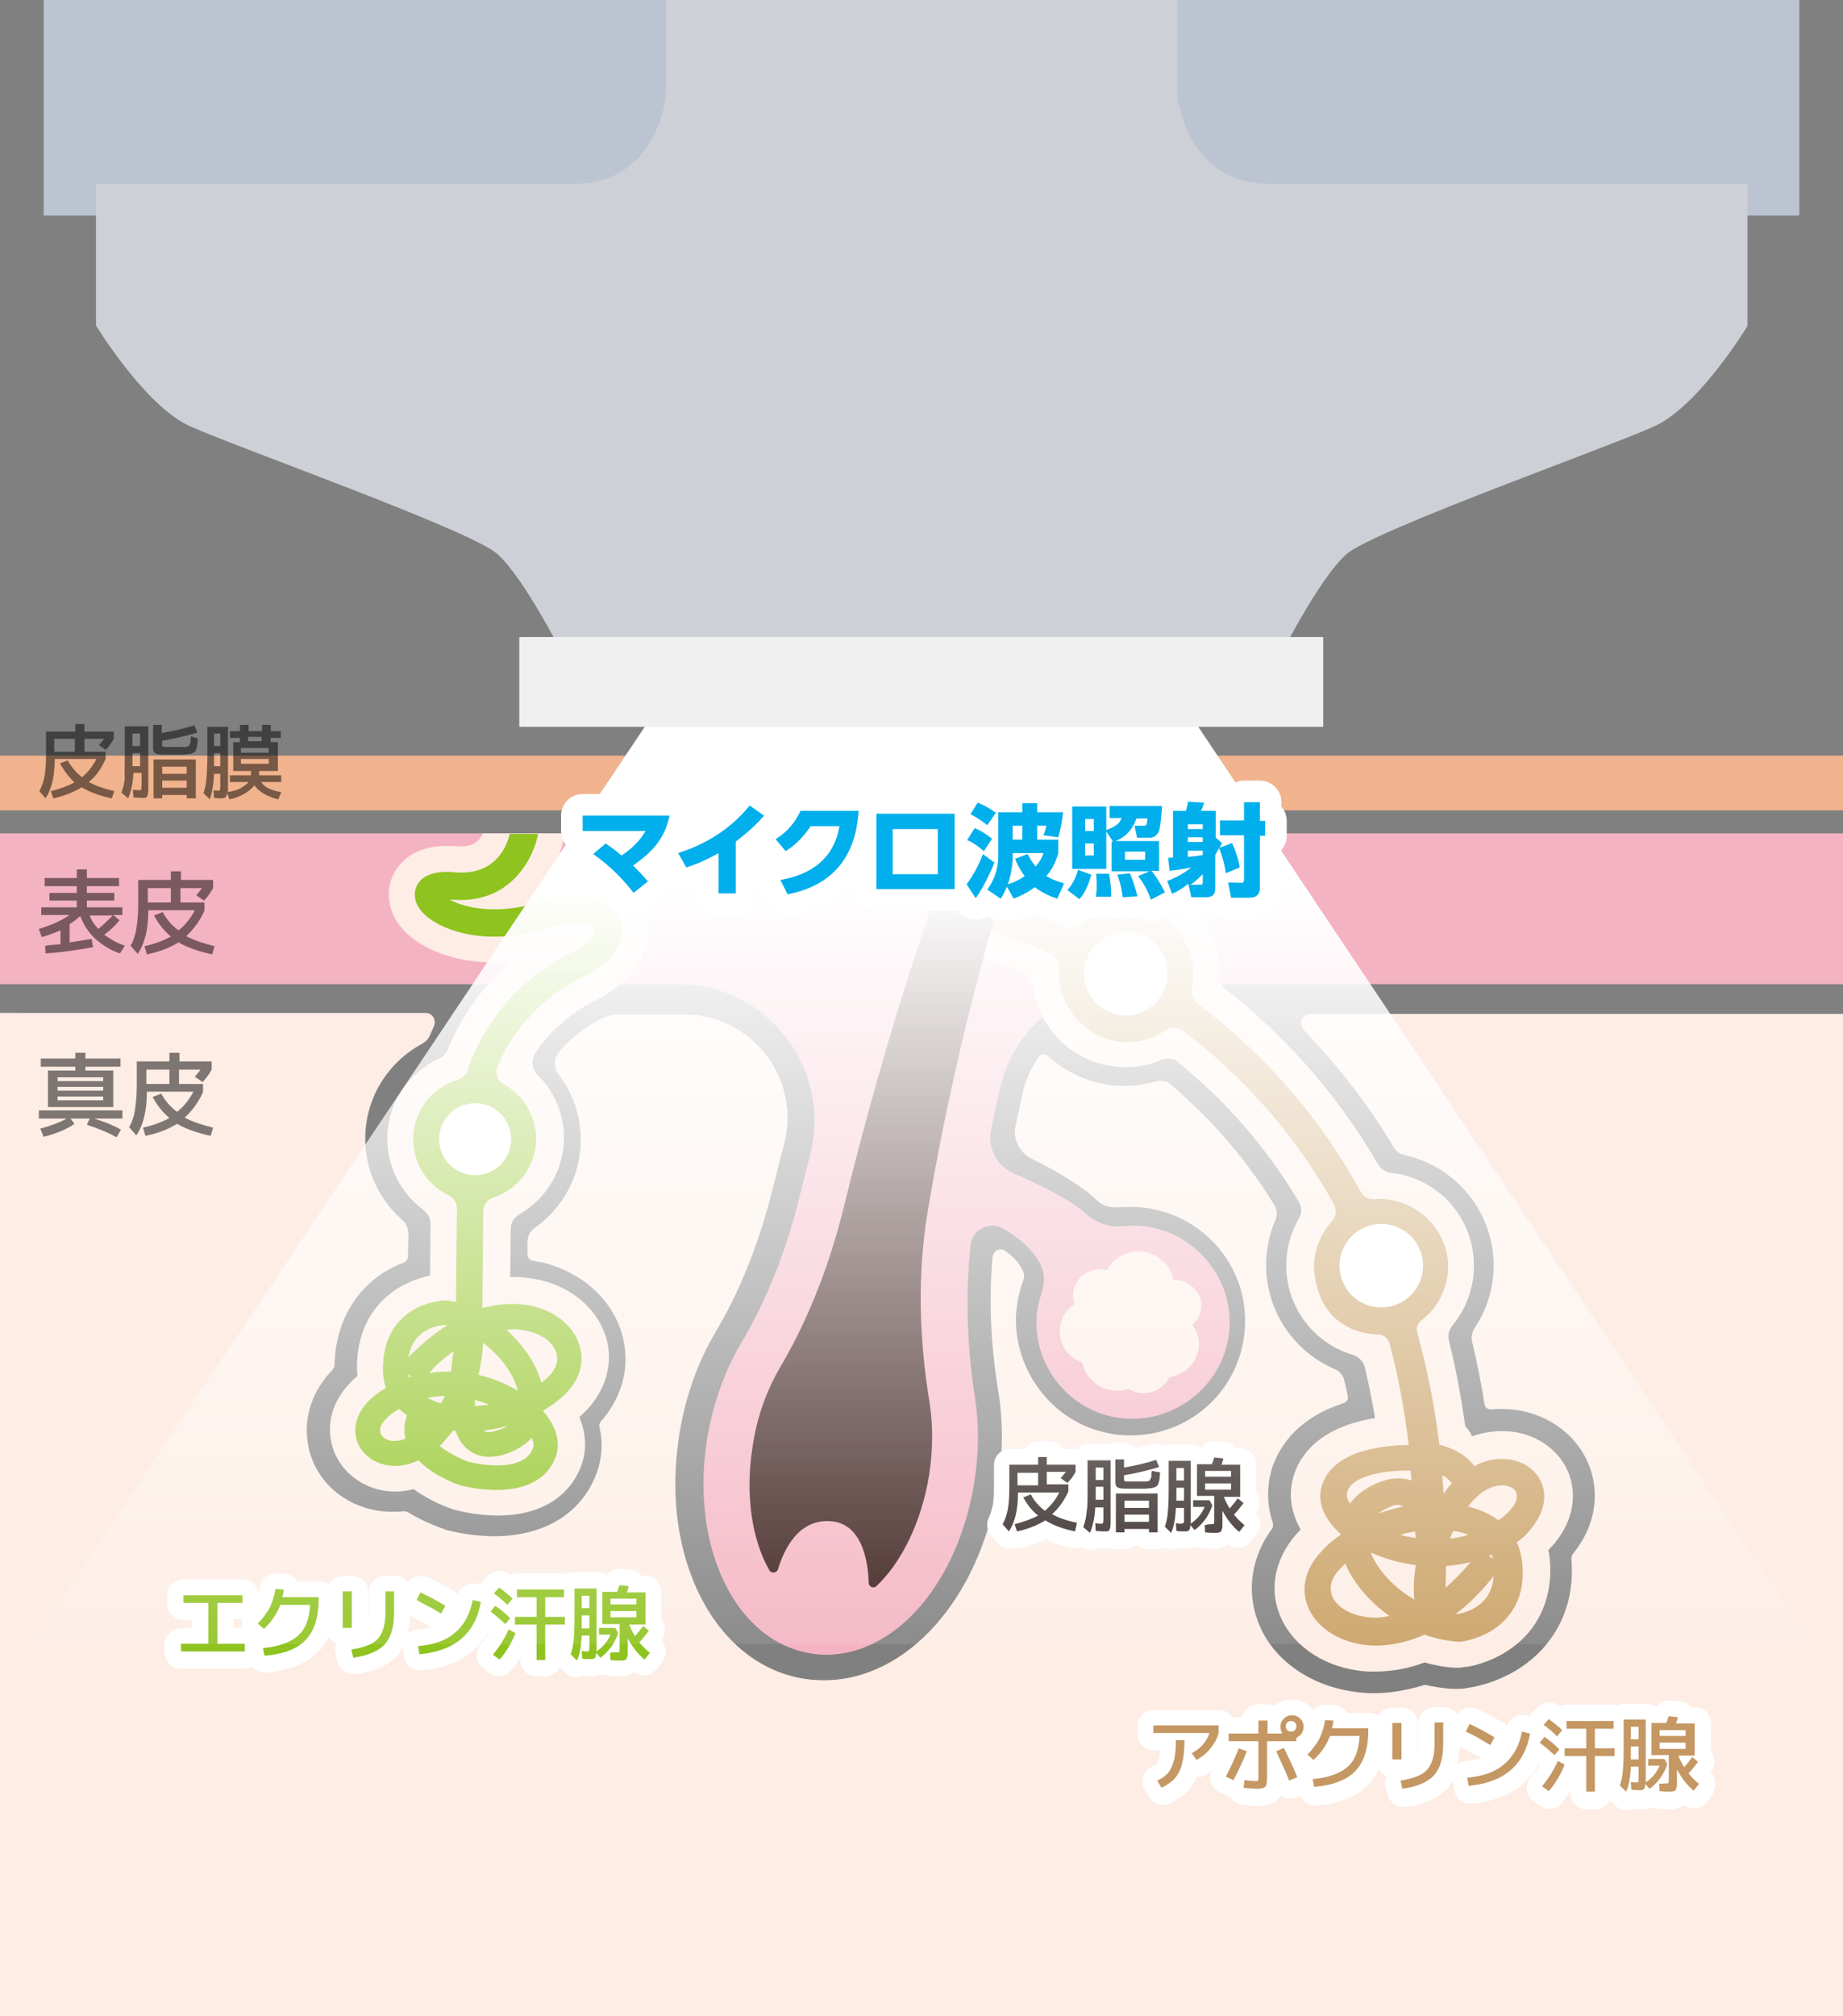
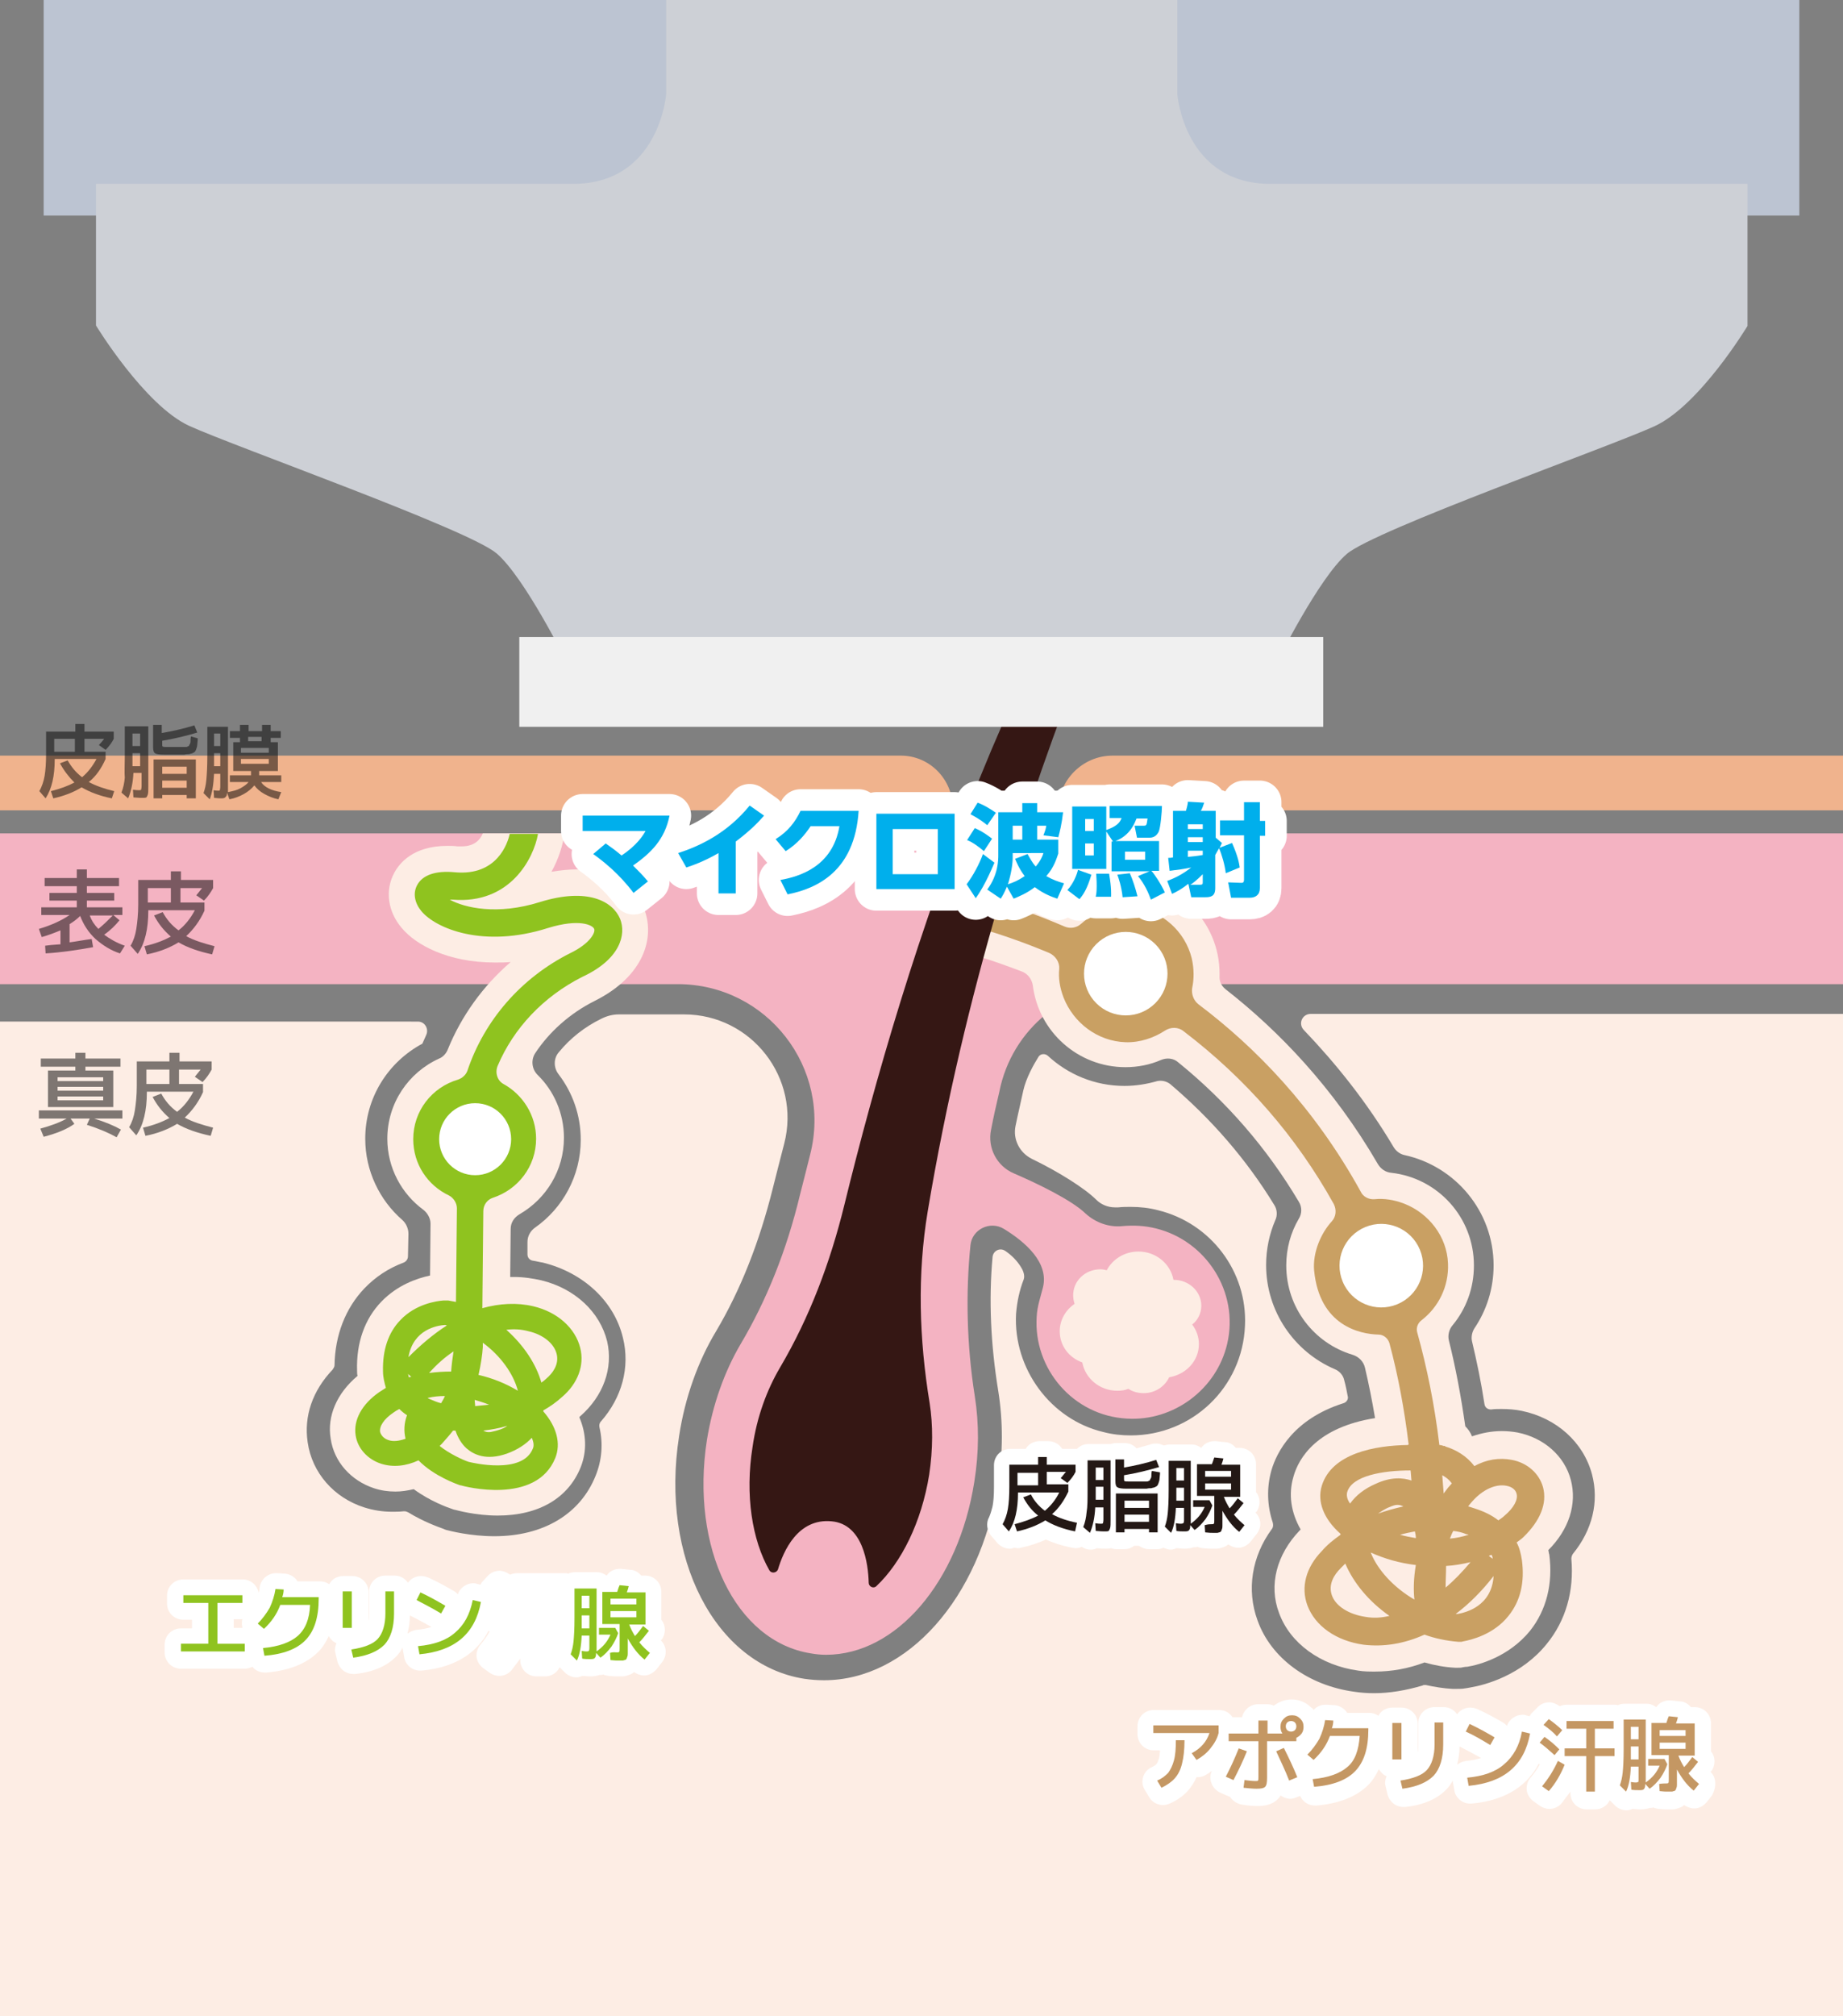
<svg xmlns="http://www.w3.org/2000/svg" xmlns:xlink="http://www.w3.org/1999/xlink" version="1.1" id="レイヤー_1" x="0px" y="0px" width="384px" height="420px" viewBox="0 0 384 420" enable-background="new 0 0 384 420" xml:space="preserve">
  <rect x="0" y="0" width="384" height="420" fill="#808080" stroke="none" />
  <g>
    <path fill="#F4B3C2" d="M235.7,205H384v-31.4H0V205h141.2c18.6,0,32.2,17.5,27.6,35.5c-0.7,2.8-1.4,5.6-2.1,8.3   c-2.8,11.7-7,22.1-12.4,31.2c-3.4,5.8-5.8,12.6-7,19.9c-3.5,22.5,6,42,21.6,44.5c1.1,0.2,2.2,0.3,3.2,0.3c14.6,0,27.6-15.1,30.9-36   c1-6.2,1-12.2,0.1-17.9c-1.7-10.7-1.9-21.6-0.9-31.4c0.3-3.3,4.1-5.2,7-3.4c4.4,2.7,9.4,7,8.1,12.2c-0.5,2-1.2,3.9-1.3,6.1   c-0.7,10.8,7.6,20.6,18.8,21.2c9.7,0.6,18.7-6.1,20.9-15.6c2.5-10.8-4.4-21.4-14.8-24c-2.4-0.6-4.7-0.7-7-0.5   c-2.8,0.3-5.6-0.7-7.7-2.6c-2.9-2.8-9.9-6.2-15-8.4c-3.5-1.5-5.5-5.3-4.7-9.1c0.5-2.6,1.1-5.3,1.7-7.8   C210.8,214.2,222.4,205,235.7,205z" />
    <g>
      <path fill="#F0B38D" d="M187.7,157.4H96.2h-0.7H0v11.4h84.3h114.2v-0.7C198.4,162.2,193.6,157.4,187.7,157.4z" />
      <path fill="#F0B38D" d="M384,157.4H231.8c-6.2,0-11.3,5.1-11.3,11.3v0.1H384V157.4z" />
    </g>
    <path fill="#FDEDE4" d="M250.3,272c0-3-2.6-5.4-5.7-5.4c0,0-0.1,0-0.1,0c-0.6-3.3-3.6-5.9-7.3-5.9c-2.9,0-5.4,1.6-6.6,3.9   c-0.4-0.1-0.9-0.2-1.3-0.2c-3.2,0-5.7,2.4-5.7,5.4c0,0.6,0.1,1.2,0.3,1.8c-1.9,1.3-3.1,3.4-3.1,5.7c0,3,1.9,5.5,4.7,6.5   c0.6,3.3,3.6,5.9,7.3,5.9c0.8,0,1.6-0.1,2.3-0.4c0.9,0.6,2,0.9,3.2,0.9c2.4,0,4.4-1.4,5.3-3.3c3.5-0.6,6.2-3.4,6.2-6.9   c0-1.5-0.5-2.9-1.4-4.1C249.5,275.1,250.3,273.6,250.3,272z" />
    <path fill="#FDEDE4" d="M123.9,208.5c10.4-5.2,12.6-13.3,10.3-19.2c-2.1-5.1-7.3-8.2-14.1-8.2c-1.6,0-3.4,0.2-5.2,0.5   c1.5-2.7,2.4-5.6,2.7-8c0,0,0,0,0,0h-17c-0.6,1.4-1.8,2.7-4.4,2.7c-0.3,0-0.6,0-0.9,0c-0.7-0.1-1.4-0.1-2.1-0.1   c-7.1,0-10,3.6-11.1,5.7c-1.9,3.6-1.3,8,1.6,11.4c2.9,3.5,9.6,7.2,19.4,7.2c1.1,0,2.2,0,3.3-0.1c-5.8,5-10.3,11.3-13.1,18.2   c-0.3,0.8-1,1.6-1.8,1.9c-6.4,2.9-10.8,9.3-10.8,16.7c0,6.1,3,11.5,7.5,14.8c0.9,0.7,1.5,1.8,1.5,2.9l-0.1,10.8   c-2.8,0.6-6.8,2-10.1,5.4c-3.5,3.6-5.3,8.6-5.1,14.5c0,0.3,0,0.7,0.1,1c-4.3,3.6-6.4,8.4-5.6,13.1c0.7,4.8,4.2,8.7,9,10.3   c1.5,0.5,3,0.7,4.5,0.7c1.3,0,2.5-0.2,3.8-0.5c3.4,2.5,7,3.8,8.2,4.2c0.1,0,0.2,0.1,0.4,0.1c0.4,0.1,4.3,1.2,8.9,1.2   c8.5,0,14.7-3.6,17.3-10.1c1.3-3.3,1.2-6.9-0.3-10.4c0.1-0.1,0.1-0.1,0.2-0.2c4.8-4.2,6.9-10,5.6-15.6c-1.5-6.1-6.7-11-13.7-12.7   c-1.8-0.4-3.7-0.7-5.7-0.7c-0.3,0-0.5,0-0.8,0l0.1-10c0-1.3,0.7-2.4,1.9-3.1c5.5-3.2,9.2-9.1,9.2-15.9c0-5.1-2.1-9.8-5.5-13.1   c-1.2-1.2-1.4-3.1-0.5-4.5C114.4,215,118.7,211.1,123.9,208.5z" />
    <path fill="#FDEDE4" d="M322.6,322.9c4.3-4.3,6-9.6,4.7-14.6c-1.3-5-5.6-8.8-11.1-9.9c-1.1-0.2-2.2-0.3-3.3-0.3   c-2.1,0-4.2,0.4-6.2,1.1c-0.3-0.8-0.8-1.5-1.4-2.1c-0.9-6.3-2-12.2-3.4-17.8c-0.3-1.1,0-2.4,0.8-3.3c2.8-3.4,4.4-7.7,4.4-12.4   c0-10-7.5-18.2-17.2-19.3c-1.2-0.1-2.2-0.8-2.8-1.8c-9.3-16-20.7-27.8-31.7-36.4c-0.9-0.7-1.4-1.7-1.3-2.9c0-0.1,0-0.3,0-0.4   c0-10.8-8.7-19.5-19.5-19.5c-3.7,0-7.1,1-10,2.8c-1,0.6-2.1,0.7-3.2,0.3c-4.4-1.8-8.6-3.2-12.4-4.4l-4.9,17.3   c2.7,0.8,5.7,1.9,8.9,3.1c1.2,0.5,2,1.6,2.2,2.9c1.2,9.6,9.4,17,19.3,17c2.6,0,5.1-0.5,7.4-1.5c1.2-0.5,2.6-0.4,3.6,0.5   c10.1,8.2,18.5,17.9,25.1,29c0.7,1.1,0.7,2.5,0,3.6c-1.7,2.9-2.6,6.2-2.6,9.7c0,8.8,5.8,16.2,13.8,18.6c1.3,0.4,2.3,1.4,2.6,2.7   c0.8,3.4,1.5,6.9,2.1,10.5c-12,1.9-15.9,8.2-17,12.2c-1.1,3.7-0.5,7.5,1.5,11c-0.1,0.1-0.1,0.1-0.2,0.2c-4.8,5-6.5,11.4-4.3,17.2   c2.3,6.3,8.6,10.9,16.5,12c1.2,0.2,2.3,0.2,3.5,0.2c3.4,0,6.9-0.6,10.3-1.9c2.1,0.6,4.3,1,6.4,1.1c0.2,0,0.4,0,0.6,0   c0.3,0,0.7,0,1-0.1c0.1,0,0.4-0.1,0.9-0.1c2.5-0.4,8.7-2.1,13.1-7.5c3.4-4.3,4.8-9.8,4-15.9C322.7,323.6,322.7,323.2,322.6,322.9z" />
    <path fill="#C9A063" d="M321.5,309.8c-0.8-2.9-3.3-5.1-6.5-5.7c-2.6-0.5-5.3-0.1-7.8,1.3c-1.6-2.1-3.8-3.4-6.1-4.1l0-0.1   c-0.1,0-0.2,0-0.3,0c-0.3-0.1-0.6-0.2-0.9-0.2c-1-8.4-2.6-16.2-4.6-23.4c-0.3-1,0.1-2,0.9-2.6c3.5-2.7,5.7-7,5.5-11.8   c-0.2-5.6-4-10.5-9.2-12.5c-2.1-0.8-4.2-1.1-6.1-0.9c-1.2,0.1-2.4-0.5-2.9-1.6c-9.7-17.6-22.1-30.2-33.8-39c-1-0.8-1.5-2.1-1.3-3.4   c0.4-1.9,0.4-4-0.1-6.2c-1.4-5.6-6.1-9.8-11.8-10.6c-4.3-0.6-8.3,0.8-11.2,3.4c-1,0.9-2.3,1.1-3.5,0.6c-11.6-5-21.1-7.2-25.7-8.1   l-0.9,6.2c4.3,0.9,12.9,3,23.4,7.4c1.3,0.6,2.2,1.9,2.1,3.3c-0.2,1.9,0.1,3.9,0.9,6c2.1,5.3,7.1,9.1,12.9,9.3   c3,0.1,5.9-0.9,8.2-2.4c1.2-0.8,2.8-0.8,3.9,0.1c13.1,10,23.5,22,31.3,36c0.6,1.2,0.5,2.6-0.4,3.6c-2.3,2.5-4,6.5-3.7,10.2   c1.1,11.6,9.6,13.3,13.4,13.4c1.1,0,2,0.8,2.3,1.8c1.8,6.7,3.1,13.7,4,21.1c0,0-0.1,0-0.1,0l0,0.1c-6.9,0.1-15.9,1.7-18,8.5   c-1,3.3,0.4,6.9,3.9,10c0,0.1,0,0.1,0,0.2c-1.4,1-2.8,2.1-3.9,3.4c-3.3,3.4-4.4,7.5-3,11.3c1.6,4.3,6,7.4,11.7,8.2   c4.2,0.5,8.5-0.2,12.7-2.1c2.2,0.8,4.6,1.3,7.1,1.5c0.2,0,0.4,0,0.5,0c0,0,0.2,0,0.5-0.1c1.6-0.3,6.3-1.4,9.4-5.3   c2.5-3.1,3.4-7,2.8-11.6c-0.2-1.3-0.5-2.6-1.1-3.7c0.5-0.4,1-0.7,1.4-1.1C320.9,316.8,322.4,313.2,321.5,309.8z M280.7,310.8   c1-3.4,7.4-4.5,13.2-4.5c0.1,0.7,0.1,1.4,0.2,2.1c-1.8-0.6-4.3-0.8-7.5,0.7c-2.3,1-4.1,2.4-5.3,4.1   C280.7,312.4,280.5,311.5,280.7,310.8z M292.4,313.8c-1.8,0.4-3.6,0.9-5.3,1.5c0.6-0.4,1.2-0.8,2-1.2c0.7-0.3,1.2-0.5,1.7-0.6   C291.7,313.4,292.2,313.7,292.4,313.8z M284.5,336.8c-3.4-0.5-6.2-2.2-7-4.5c-0.8-2.3,0.5-4.3,1.8-5.6c0.3-0.3,0.7-0.7,1-1   c1.7,4,4.9,7.9,9.2,10.9C287.8,337,286.2,337.1,284.5,336.8z M294.7,333.2c-4.3-2.5-7.7-6.2-9.1-9.8c2.9,1.3,6,2.2,9.4,2.6   C294.5,328.9,294.5,331.4,294.7,333.2z M291.7,319.7c1-0.3,2.1-0.5,3.1-0.7c0.1,0.4,0.2,0.9,0.2,1.4   C293.9,320.2,292.8,320,291.7,319.7z M305.3,319.5c0.2,0.1,0.5,0.1,0.7,0.2c-1.3,0.4-2.6,0.7-3.9,0.8c0.2-0.5,0.4-1.1,0.7-1.6   C303.7,319,304.6,319.2,305.3,319.5z M300.5,307.3c0.8,0.4,1.5,1,2,1.7c-0.3,0.3-0.5,0.6-0.8,0.9c-0.3,0.4-0.6,0.8-0.9,1.2   C300.7,309.9,300.6,308.6,300.5,307.3z M301.3,326.2c1.7-0.1,3.4-0.4,5.1-0.8c-1.7,2-3.4,3.8-5.2,5.3   C301.2,329.3,301.3,327.8,301.3,326.2z M303.7,336.2c-0.1,0-0.3,0-0.4,0c2.8-2.1,5.5-4.8,7.9-7.9   C310.8,334.6,305.4,335.9,303.7,336.2z M310.2,324.1c0.2-0.1,0.4-0.2,0.6-0.2c0.1,0.2,0.2,0.5,0.2,0.8L310.2,324.1z M313.5,315.7   c-0.4,0.4-0.9,0.7-1.3,1c-1.4-1.1-3.1-1.9-5-2.5c-0.4-0.1-0.8-0.3-1.3-0.4c0.1-0.1,0.2-0.3,0.3-0.4c2.8-3.5,5.8-4.3,7.7-3.9   c1.1,0.2,1.9,0.8,2.1,1.7C316.3,312.4,315.4,314.1,313.5,315.7z" />
    <ellipse transform="matrix(0.707 -0.707 0.707 0.707 -74.682 225.301)" fill="#FFFFFF" cx="234.6" cy="202.8" rx="8.7" ry="8.7" />
    <path fill="#8FC31F" d="M129.2,191.4c-1.5-3.6-6.7-6.6-16.7-3.5c-8.9,2.8-15.7,1.2-18.8-0.5c0.2,0,0.4,0,0.6,0   c12,1,16.9-8.6,17.8-13.7h-5.9c-0.4,1.9-2.6,8.8-11.4,8c-4.1-0.4-6.8,0.6-7.9,2.7c-0.9,1.7-0.5,3.7,0.9,5.4   c3,3.6,12.9,7.8,26.4,3.5c6.5-2,9.3-0.6,9.6,0.2c0.3,0.7-0.8,3-4.9,5c-10.4,5.2-18,14.1-21.5,24.5c-0.3,0.9-1.1,1.6-2,1.9   c-5.4,1.6-9.3,6.5-9.3,12.4c0,5.2,3,9.6,7.4,11.7c1,0.5,1.7,1.6,1.7,2.7l-0.2,19.5c-0.5-0.1-1.1-0.2-1.6-0.3c-0.2,0-0.3,0-0.5,0   c0,0-0.2,0-0.5,0c-1.4,0.1-5.8,0.7-9,4.1c-2.5,2.6-3.7,6.2-3.6,10.6c0,1.3,0.3,2.4,0.6,3.5c-0.5,0.3-0.9,0.6-1.4,0.9   c-3.6,2.5-5.4,5.8-4.9,9c0.4,2.7,2.5,5,5.3,5.9c2.5,0.8,5.2,0.5,7.8-0.7c3.2,3.3,8.1,5,8.7,5.2c0,0,0.1,0,0.1,0   c0.6,0.2,15.7,4.2,19.7-5.7c1.2-3,0.3-6.5-2.5-9.7c0-0.1,0-0.1,0-0.2c1.4-0.8,2.7-1.7,3.9-2.8c3.3-2.8,4.7-6.6,3.8-10.2   c-1-4.1-4.7-7.5-9.8-8.7c-3.4-0.8-7-0.6-10.6,0.4l0.2-20.2c0-1.3,0.8-2.4,2-2.8c5.2-1.7,9-6.5,9-12.3c0-4.9-2.8-9.2-6.8-11.4   c-1.3-0.7-1.8-2.4-1.2-3.8c3.3-7.8,9.5-14.4,17.6-18.5C129.3,199.8,130.5,194.6,129.2,191.4z M99,292.9c0-0.4-0.1-0.9-0.1-1.3   c1,0.3,2,0.6,3,1C101,292.7,100,292.8,99,292.9z M105.7,297c-0.5,0.4-1.2,0.7-1.9,0.9c-0.6,0.2-1.2,0.3-1.6,0.4   c-0.9,0.1-1.3-0.2-1.5-0.3C102.4,297.8,104.1,297.5,105.7,297z M94.5,281.5c-0.2,1.3-0.4,2.7-0.5,4.2c-1.5,0-3.1,0.1-4.6,0.3   C91,284.2,92.7,282.7,94.5,281.5z M84.5,299.7c-1.4,0.5-2.6,0.6-3.5,0.3c-1-0.3-1.6-1-1.8-1.7c-0.2-1.2,0.8-2.7,2.7-4   c0.4-0.3,0.9-0.6,1.3-0.8c0.5,0.5,1,0.9,1.6,1.3C84.2,296.4,84.1,298.1,84.5,299.7z M85.2,286.9c-0.1-0.2-0.1-0.5-0.2-0.7l0.7,0.6   C85.5,286.8,85.3,286.9,85.2,286.9z M85.1,282.7c1-5.8,6-6.6,7.6-6.7c0.1,0,0.2,0,0.4,0.1C90.3,277.9,87.7,280.1,85.1,282.7z    M89.1,291.2c1.2-0.3,2.4-0.4,3.6-0.4c-0.2,0.5-0.5,1-0.8,1.5c-0.8-0.2-1.5-0.5-2.2-0.8C89.4,291.4,89.2,291.3,89.1,291.2z    M111,301.8c-2.2,5.4-12.6,2.9-13.4,2.7c-1.2-0.4-4-1.7-6-3.3c0.2-0.2,0.3-0.3,0.5-0.5c0.8-0.9,1.6-1.8,2.3-2.7c0.2,0,0.3,0,0.5,0   c0.5,1.5,1.3,2.8,2.3,3.7c1.5,1.3,4.1,2.6,8.4,1.1c2.2-0.8,3.9-1.9,5.2-3.3C111.2,300.4,111.3,301.2,111,301.8z M110.1,277.3   c3.1,0.7,5.4,2.6,5.9,4.8c0.5,2.2-0.9,4-2.2,5.1c-0.3,0.3-0.7,0.6-1,0.8c-1.1-3.9-3.7-7.8-7.3-11   C107.1,276.8,108.6,276.9,110.1,277.3z M107.9,289.7c-2.5-1.5-5.2-2.6-8.2-3.3c0.5-2.2,0.8-4.2,0.9-5.8h0v0c0-0.3,0-0.6,0-0.9   C104.3,282.4,107,286.2,107.9,289.7z" />
-     <path fill="#FDEDE4" d="M273.1,211.2c-1.8,0-2.7,2.1-1.4,3.4c6.5,6.8,13,14.8,18.7,24.4c0.5,0.8,1.3,1.4,2.2,1.6   c10.6,2.3,18.6,11.7,18.6,23c0,4.9-1.5,9.4-4,13.1c-0.5,0.8-0.7,1.8-0.5,2.7c1,4.2,1.9,8.5,2.6,13.1c0.1,0.7,0.7,1.1,1.3,1.1   c0,0,0.1,0,0.1,0c0.7-0.1,1.4-0.1,2.1-0.1c1.4,0,2.9,0.1,4.3,0.4c7.2,1.5,12.8,6.5,14.6,13.2c1.5,5.7,0.1,11.6-4,16.6   c-0.2,0.3-0.3,0.7-0.3,1c0.6,6.8-1.2,12.9-5.1,17.7c-5.3,6.6-12.9,8.6-15.9,9.1c-0.6,0.1-1,0.2-1.2,0.2c-0.5,0.1-1,0.1-1.6,0.1   c-0.3,0-0.7,0-1,0c-1.8-0.1-3.7-0.4-5.5-0.8c-0.1,0-0.2,0-0.3,0c-0.1,0-0.3,0-0.4,0.1c-3.4,1-6.8,1.6-10.1,1.6   c-1.4,0-2.8-0.1-4.1-0.3c-9.6-1.3-17.4-7-20.2-14.9c-2.3-6.3-1.2-13.3,3-19c0.3-0.4,0.3-0.8,0.2-1.3c-1.2-3.6-1.3-7.3-0.3-10.9   c1.1-3.8,4.6-10.7,15-14c0.7-0.2,1.1-0.9,0.9-1.5c-0.2-1.1-0.4-2.1-0.7-3.2c-0.2-1.1-1-2-2-2.4c-8.4-3.6-14.3-12-14.3-21.7   c0-3.3,0.7-6.5,1.9-9.3c0.5-1,0.4-2.3-0.2-3.2c-5.8-9.5-13.1-17.9-21.7-25.2c-0.8-0.6-1.8-0.8-2.7-0.6c-2.1,0.6-4.4,1-6.8,1   c-6.2,0-11.8-2.4-16-6.3c-0.6-0.5-1.5-0.4-1.9,0.2c-1,1.6-2.6,4.4-3.2,7.1c-0.5,2.4-1.1,4.8-1.6,7.3c-0.6,2.8,0.8,5.6,3.4,6.9   c5.4,2.6,11,6.1,13.4,8.5c1,1,2.4,1.6,3.9,1.6c0.2,0,0.5,0,0.7,0c0.9-0.1,1.7-0.1,2.6-0.1c1.9,0,3.8,0.2,5.7,0.7   c11,2.7,18.6,12.8,18.1,24c-0.5,12.9-11,22.9-23.8,22.9c-1.9,0-3.8-0.2-5.7-0.7c-11-2.6-18.8-13.2-18.2-24.6   c0.2-2.5,0.7-4.9,1.6-7.2c0.3-0.9-0.2-2-0.6-2.6c-0.8-1.3-1.9-2.4-3.2-3.3c-1.1-0.8-2.6-0.1-2.7,1.3c-0.8,8.8-0.4,18.1,1.2,27.9   c1,6.3,1,12.9-0.1,19.6c-3.7,23.5-18.9,40.6-36.2,40.6c-1.4,0-2.7-0.1-4.1-0.3c-18.6-2.9-30.1-25.2-26.1-50.6   c1.2-7.9,3.9-15.5,7.7-21.8c5.1-8.6,9-18.5,11.8-29.7c0.8-3.2,1.6-6.3,2.4-9.4c3.5-13.6-6.8-26.9-20.9-26.9h-13.5   c-1.3,0-2.5,0.3-3.7,0.9c0,0,0,0,0,0c-3.5,1.7-6.5,4.1-8.8,6.9c-1.2,1.3-1.2,3.3-0.1,4.7c2.9,3.8,4.6,8.5,4.6,13.6   c0,7.6-3.8,14.3-9.5,18.3c-1,0.7-1.6,1.8-1.6,3l0,2.6c0,0.7,0.5,1.2,1.1,1.3c0.7,0.1,1.4,0.3,2.1,0.4c8.5,2.1,14.9,8.1,16.7,15.7   c1.5,6.1-0.2,12.4-4.6,17.4c-0.3,0.3-0.4,0.8-0.3,1.2c0.8,3.4,0.5,6.9-0.8,10.1c-3.2,8-10.9,12.6-21.1,12.6c-5,0-9.2-1.1-10-1.3   c-0.2-0.1-0.4-0.1-0.5-0.2c-1.4-0.5-4.4-1.6-7.5-3.5c-0.2-0.1-0.5-0.2-0.7-0.2c-0.1,0-0.1,0-0.2,0c-0.8,0.1-1.6,0.1-2.4,0.1   c-2,0-3.9-0.3-5.8-0.9c-6.3-2-10.9-7.2-11.8-13.6c-0.8-5.4,1-10.7,5.2-15.1c0.2-0.3,0.4-0.6,0.4-0.9c0.1-6.3,2.3-11.9,6.2-16   c2.3-2.4,5-4.2,8.2-5.4c0.5-0.2,0.9-0.7,0.9-1.3l0.1-4.7c0-1.1-0.5-2.2-1.3-2.9c-4.7-4.1-7.7-10.2-7.7-16.9c0-8.6,4.8-16,11.9-19.8   c0.7-0.4,1.3-1,1.6-1.8c0.3-0.6,0.5-1.2,0.8-1.8c0.6-1.3-0.3-2.8-1.7-2.8H0V420h384V211.2H273.1z" />
+     <path fill="#FDEDE4" d="M273.1,211.2c-1.8,0-2.7,2.1-1.4,3.4c6.5,6.8,13,14.8,18.7,24.4c0.5,0.8,1.3,1.4,2.2,1.6   c10.6,2.3,18.6,11.7,18.6,23c0,4.9-1.5,9.4-4,13.1c-0.5,0.8-0.7,1.8-0.5,2.7c1,4.2,1.9,8.5,2.6,13.1c0.1,0.7,0.7,1.1,1.3,1.1   c0,0,0.1,0,0.1,0c0.7-0.1,1.4-0.1,2.1-0.1c1.4,0,2.9,0.1,4.3,0.4c7.2,1.5,12.8,6.5,14.6,13.2c1.5,5.7,0.1,11.6-4,16.6   c-0.2,0.3-0.3,0.7-0.3,1c0.6,6.8-1.2,12.9-5.1,17.7c-5.3,6.6-12.9,8.6-15.9,9.1c-0.6,0.1-1,0.2-1.2,0.2c-0.5,0.1-1,0.1-1.6,0.1   c-0.3,0-0.7,0-1,0c-1.8-0.1-3.7-0.4-5.5-0.8c-0.1,0-0.2,0-0.3,0c-0.1,0-0.3,0-0.4,0.1c-3.4,1-6.8,1.6-10.1,1.6   c-1.4,0-2.8-0.1-4.1-0.3c-9.6-1.3-17.4-7-20.2-14.9c-2.3-6.3-1.2-13.3,3-19c0.3-0.4,0.3-0.8,0.2-1.3c-1.2-3.6-1.3-7.3-0.3-10.9   c1.1-3.8,4.6-10.7,15-14c0.7-0.2,1.1-0.9,0.9-1.5c-0.2-1.1-0.4-2.1-0.7-3.2c-0.2-1.1-1-2-2-2.4c-8.4-3.6-14.3-12-14.3-21.7   c0-3.3,0.7-6.5,1.9-9.3c0.5-1,0.4-2.3-0.2-3.2c-5.8-9.5-13.1-17.9-21.7-25.2c-0.8-0.6-1.8-0.8-2.7-0.6c-2.1,0.6-4.4,1-6.8,1   c-6.2,0-11.8-2.4-16-6.3c-0.6-0.5-1.5-0.4-1.9,0.2c-1,1.6-2.6,4.4-3.2,7.1c-0.5,2.4-1.1,4.8-1.6,7.3c-0.6,2.8,0.8,5.6,3.4,6.9   c5.4,2.6,11,6.1,13.4,8.5c1,1,2.4,1.6,3.9,1.6c0.2,0,0.5,0,0.7,0c0.9-0.1,1.7-0.1,2.6-0.1c1.9,0,3.8,0.2,5.7,0.7   c11,2.7,18.6,12.8,18.1,24c-0.5,12.9-11,22.9-23.8,22.9c-1.9,0-3.8-0.2-5.7-0.7c-11-2.6-18.8-13.2-18.2-24.6   c0.2-2.5,0.7-4.9,1.6-7.2c0.3-0.9-0.2-2-0.6-2.6c-0.8-1.3-1.9-2.4-3.2-3.3c-1.1-0.8-2.6-0.1-2.7,1.3c-0.8,8.8-0.4,18.1,1.2,27.9   c1,6.3,1,12.9-0.1,19.6c-3.7,23.5-18.9,40.6-36.2,40.6c-1.4,0-2.7-0.1-4.1-0.3c-18.6-2.9-30.1-25.2-26.1-50.6   c1.2-7.9,3.9-15.5,7.7-21.8c5.1-8.6,9-18.5,11.8-29.7c0.8-3.2,1.6-6.3,2.4-9.4c3.5-13.6-6.8-26.9-20.9-26.9h-13.5   c-1.3,0-2.5,0.3-3.7,0.9c0,0,0,0,0,0c-3.5,1.7-6.5,4.1-8.8,6.9c-1.2,1.3-1.2,3.3-0.1,4.7c2.9,3.8,4.6,8.5,4.6,13.6   c0,7.6-3.8,14.3-9.5,18.3c-1,0.7-1.6,1.8-1.6,3l0,2.6c0,0.7,0.5,1.2,1.1,1.3c0.7,0.1,1.4,0.3,2.1,0.4c8.5,2.1,14.9,8.1,16.7,15.7   c1.5,6.1-0.2,12.4-4.6,17.4c-0.3,0.3-0.4,0.8-0.3,1.2c0.8,3.4,0.5,6.9-0.8,10.1c-3.2,8-10.9,12.6-21.1,12.6c-5,0-9.2-1.1-10-1.3   c-0.2-0.1-0.4-0.1-0.5-0.2c-1.4-0.5-4.4-1.6-7.5-3.5c-0.2-0.1-0.5-0.2-0.7-0.2c-0.1,0-0.1,0-0.2,0c-0.8,0.1-1.6,0.1-2.4,0.1   c-2,0-3.9-0.3-5.8-0.9c-6.3-2-10.9-7.2-11.8-13.6c-0.8-5.4,1-10.7,5.2-15.1c0.2-0.3,0.4-0.6,0.4-0.9c0.1-6.3,2.3-11.9,6.2-16   c2.3-2.4,5-4.2,8.2-5.4c0.5-0.2,0.9-0.7,0.9-1.3l0.1-4.7c0-1.1-0.5-2.2-1.3-2.9c-4.7-4.1-7.7-10.2-7.7-16.9c0-8.6,4.8-16,11.9-19.8   c0.3-0.6,0.5-1.2,0.8-1.8c0.6-1.3-0.3-2.8-1.7-2.8H0V420h384V211.2H273.1z" />
    <circle fill="#FFFFFF" cx="99" cy="237.3" r="7.5" />
    <path fill="#351714" d="M193.3,252.3c15.4-91.9,52.4-160.9,60.3-174.7c0.2-0.3-0.3-0.6-0.5-0.3c-40.4,46.4-64.5,121.9-77.2,173.8   c-2.9,11.8-7.2,23.3-13.4,33.8c-2.7,4.6-4.8,10.2-5.7,16.5c-1.6,10-0.1,19.4,3.5,25.7c0.4,0.7,1.5,0.6,1.8-0.2   c1.1-3.7,4.1-10.7,11.2-10c6.5,0.6,7.6,8.8,7.7,12.8c0,0.8,1,1.3,1.6,0.7c5.2-4.9,9.4-13.3,11-23.2c0.8-5.3,0.8-10.4,0.1-14.9   C191.5,278.9,191.1,265.5,193.3,252.3z" />
    <g>
      <g>
        <path fill="#FFFFFF" d="M356.4,369.1c0.1-0.1,0.1-0.2,0.2-0.2c0.9-1.3,0.8-3-0.1-4.1v-5.8c0-1.9-1.5-3.4-3.4-3.4h-0.8     c-0.6-0.7-1.4-1.2-2.3-1.2l-1.9-0.2c-0.1,0-0.2,0-0.3,0c-1.1,0-2.1,0.5-2.7,1.4c-0.6-0.4-1.2-0.7-2-0.7h-4.6     c-0.5,0-1,0.1-1.4,0.3c-0.3-0.1-0.5-0.1-0.8-0.1h-9.8c-0.5,0-1,0.1-1.5,0.3c-0.1,0-0.1-0.1-0.2-0.1c-0.6-0.4-1.3-0.7-2-0.7     c-1,0-1.9,0.4-2.6,1.2L319,357c-0.1,0.2-0.2,0.3-0.3,0.5l-0.8-0.2c-0.2-0.1-0.5-0.1-0.7-0.1c-0.7,0-1.3,0.2-1.9,0.6     c-0.6,0.4-1.1,1-1.3,1.7c-0.2-0.2-0.4-0.4-0.7-0.6c-1.7-1-3.5-2-5.5-2.9c-0.5-0.2-1-0.3-1.5-0.3c-1,0-2.1,0.5-2.7,1.4     c-0.6-0.9-1.6-1.5-2.8-1.5h-1.9c-1.9,0-3.4,1.5-3.4,3.4v4.6c0,0.5,0,1-0.1,1.4v-5.9c0-1.9-1.5-3.4-3.4-3.4h-1.9     c-1.3,0-2.4,0.7-2.9,1.7c-0.6-0.4-1.2-0.6-2-0.6h-4.5c-0.1-0.1-0.2-0.3-0.3-0.4c-0.6-0.7-1.4-1.1-2.3-1.2l-1.7-0.1     c-0.1,0-0.2,0-0.2,0c-1,0-1.9,0.4-2.5,1.1c-0.1-0.2-0.3-0.4-0.5-0.5c-1.1-1.1-2.5-1.7-4.1-1.7c-1.4,0-2.6,0.5-3.7,1.3     c-0.4-0.2-0.9-0.3-1.4-0.3h-1.9c-1.6,0-3,1.2-3.3,2.7h-2c-0.6-0.9-1.6-1.5-2.8-1.5h-13.6c-1.9,0-3.4,1.5-3.4,3.4v1.6     c0,1.9,1.5,3.4,3.4,3.4h1.3c-0.1,0.7-0.1,1.2-0.2,1.6c-0.2,0.7-0.4,1.1-0.5,1.2c-0.1,0.2-0.4,0.4-1,0.7c-0.9,0.4-1.5,1.1-1.8,2     c-0.3,0.9-0.2,1.9,0.3,2.7l0.9,1.5c0.6,1.1,1.8,1.7,2.9,1.7c0.5,0,0.9-0.1,1.4-0.3c1.6-0.7,3-1.7,4-2.9c0.6-0.8,1.2-1.6,1.6-2.6     c0.1,0,0.2,0,0.2,0c0.5,0,1.1-0.1,1.6-0.4c0.5-0.3,1-0.6,1.4-0.9c-0.4,0.8-0.4,1.7-0.1,2.5c0.3,0.9,1,1.6,1.8,2l1.6,0.7     c0.2,0.1,0.3,0.1,0.5,0.2c0.5,0.8,1.4,1.4,2.4,1.6c1.2,0.2,2.3,0.3,3.2,0.3c1.2,0,3-0.1,4.3-1.4c0.3-0.3,0.5-0.5,0.6-0.8     c0.6,0.4,1.3,0.7,2,0.7c0.4,0,0.9-0.1,1.3-0.3l0.8-0.3c0.5,1.2,1.7,2,3.1,2c0.1,0,0.2,0,0.3,0c4.8-0.4,8.4-1.9,10.8-4.3     c0.9-0.9,1.6-2,2.2-3.3c0.3,0.6,0.9,1.2,1.6,1.5c-0.3,0.7-0.4,1.4-0.2,2.1l0.4,1.7c0.4,1.5,1.7,2.6,3.3,2.6c0.1,0,0.3,0,0.4,0     c3.8-0.4,6.7-1.7,8.6-3.7c0.5-0.5,0.9-1.1,1.3-1.8c0,0.1,0,0.1,0,0.2l0.3,1.7c0.2,1.7,1.7,2.9,3.3,2.9c0.1,0,0.2,0,0.3,0     c7.8-0.7,11.9-4.3,14-8.3c0.1,0.1,0.2,0.1,0.2,0.2c-0.6,1-1.2,1.9-1.9,2.7c-0.6,0.7-0.9,1.7-0.8,2.6c0.1,0.9,0.7,1.8,1.4,2.3     l1.4,1c0.6,0.4,1.3,0.6,1.9,0.6c1,0,1.9-0.4,2.6-1.2c0.6-0.8,1.2-1.6,1.8-2.4v0.3c0,1.9,1.5,3.4,3.4,3.4h1.8c1.3,0,2.5-0.8,3-1.9     l1.1,1.1c0.6,0.6,1.5,1,2.4,1c0.2,0,0.4,0,0.6-0.1c0.2,0,0.4-0.1,0.6-0.2c0.5,0,1.1,0.1,1.6,0.1c0.3,0,1.2,0,2-0.3     c0.1,0,0.1,0,0.2,0c0.2,0,0.4,0,0.6-0.1c0.3,0.2,0.7,0.2,1.1,0.3c0.9,0.1,1.5,0.1,1.9,0.1c0.4,0,0.7,0,1,0c0.5,0,1.1-0.2,1.6-0.4     c0.3-0.1,0.6-0.3,0.8-0.5c0.6,0.4,1.3,0.7,2,0.7c0.1,0,0.3,0,0.4,0c0.9-0.1,1.7-0.6,2.3-1.3l1.1-1.4     C357.7,372.2,357.6,370.2,356.4,369.1z M305.5,366.8c-0.7,0.1-1.4,0.4-1.9,0.8c0.3-1.2,0.5-2.4,0.5-3.8c1.4,0.7,2.9,1.5,4.5,2.4     C307.7,366.5,306.6,366.7,305.5,366.8z" />
        <path fill="#C49763" d="M240.3,361v-1.6h13.6v1.6c-0.3,1.2-0.9,2.2-1.7,3.2c-0.8,1-1.8,1.8-2.9,2.4l-1-1.4c1.9-1,3.1-2.4,3.7-4.2     H240.3z M245,362.5h1.8c0,2-0.2,3.6-0.5,4.8c-0.3,1.3-0.8,2.3-1.5,3.1c-0.7,0.8-1.6,1.4-2.8,2l-0.9-1.5c1-0.4,1.7-1,2.3-1.6     c0.5-0.7,0.9-1.5,1.2-2.6C244.9,365.6,245,364.2,245,362.5z" />
        <path fill="#C49763" d="M258.1,364.2l1.7,0.6c-0.8,2-1.8,4.1-2.8,6l-1.6-0.7C256.4,368.2,257.3,366.2,258.1,364.2z M264,362.6     v7.7c0,1-0.1,1.6-0.4,1.9c-0.3,0.3-0.9,0.4-1.8,0.4c-0.8,0-1.7-0.1-2.7-0.2l0.2-1.6c0.9,0.1,1.6,0.2,2.2,0.2c0.4,0,0.6,0,0.6-0.1     c0.1-0.1,0.1-0.3,0.1-0.8v-7.4h-6.2v-1.6h6.2v-2.7h1.9v2.7h3.1c-0.3-0.4-0.4-0.9-0.4-1.4c0-0.7,0.2-1.2,0.7-1.7     c0.5-0.5,1-0.7,1.7-0.7c0.7,0,1.2,0.2,1.7,0.7c0.5,0.5,0.7,1,0.7,1.7c0,0.5-0.1,1-0.4,1.4c-0.3,0.4-0.7,0.7-1.1,0.9v0.7H264z      M265.9,364.8l1.6-0.7c1,2,2,4.1,2.8,6.1l-1.7,0.7C267.8,368.8,266.8,366.8,265.9,364.8z M269.8,360.4c0.2-0.2,0.3-0.5,0.3-0.8     c0-0.3-0.1-0.6-0.3-0.8c-0.2-0.2-0.5-0.3-0.8-0.3c-0.3,0-0.6,0.1-0.8,0.3c-0.2,0.2-0.3,0.5-0.3,0.8c0,0.3,0.1,0.6,0.3,0.8     c0.2,0.2,0.5,0.3,0.8,0.3C269.3,360.7,269.6,360.6,269.8,360.4z" />
        <path fill="#C49763" d="M283.3,361.6h-6.2c-0.7,1.9-1.8,3.5-3.4,5l-1.3-1.1c1-1,1.8-2.1,2.5-3.3c0.6-1.3,1-2.6,1.2-3.9l1.7,0.1     c0,0.5-0.1,1.1-0.3,1.6h7.6v0.3c0,3.9-0.9,6.7-2.7,8.6c-1.8,1.9-4.7,3-8.6,3.3l-0.3-1.6c3.3-0.3,5.7-1.2,7.2-2.5     C282.3,366.8,283.1,364.6,283.3,361.6z" />
        <path fill="#C49763" d="M290.1,366.5v-7.6h1.9v7.6H290.1z M300.7,358.9v4.5c0,2.9-0.7,5.1-2,6.5c-1.4,1.4-3.5,2.3-6.5,2.7     l-0.4-1.7c2.6-0.4,4.5-1.1,5.5-2.2c1-1.1,1.6-2.9,1.6-5.3v-4.6H300.7z" />
        <path fill="#C49763" d="M305.4,360.7l0.8-1.6c1.9,0.9,3.7,1.9,5.2,2.8l-0.9,1.6C308.7,362.4,307,361.4,305.4,360.7z M317.1,360.7     l1.7,0.4c-1.2,6.6-5.4,10.2-12.8,10.9l-0.3-1.7c3.3-0.3,5.9-1.2,7.7-2.8C315.3,365.9,316.6,363.6,317.1,360.7z" />
        <path fill="#C49763" d="M323.9,365.6c-1-0.9-2-1.8-3.1-2.6l1-1.2c1.2,0.8,2.2,1.7,3.1,2.6L323.9,365.6z M326,367.6     c-0.8,2-1.9,3.9-3.3,5.5l-1.4-1c1.3-1.6,2.4-3.3,3.3-5.3L326,367.6z M321.6,359.3l1.1-1.2c1.1,0.8,2.1,1.6,2.8,2.3l-1.1,1.3     C323.6,360.8,322.6,360,321.6,359.3z M332.3,360.1v4.1h4.1v1.6h-4.1v7.4h-1.8v-7.4H326v-1.6h4.5v-4.1h-4.1v-1.6h9.8v1.6H332.3z" />
        <path fill="#C49763" d="M341.4,370.6V368h-1.6c-0.1,2.2-0.4,4-1,5.2l-1.3-1.3c0.3-0.8,0.5-1.7,0.6-2.7c0.1-1,0.2-2.6,0.2-4.9     v-6.1h4.6v12.6v0.5c1.4-1,2.3-2.1,2.9-3.5h-2.4v-1.4h3.4l0.6,1.1c-0.3,0.9-0.8,1.9-1.4,2.8c-0.7,0.9-1.4,1.7-2.3,2.3l-0.9-1     c0,0.6-0.1,0.9-0.3,1.1c-0.2,0.2-0.5,0.2-1,0.2c-0.5,0-1.1,0-1.6-0.1l-0.1-1.6c0.6,0.1,0.9,0.1,1,0.1c0.2,0,0.4,0,0.4-0.1     C341.4,371.3,341.4,371.1,341.4,370.6z M339.8,363.8v1.4c0,0.1,0,0.4,0,0.7c0,0.3,0,0.5,0,0.6h1.6v-2.7H339.8z M339.8,362.3h1.6     v-2.6h-1.6V362.3z M347.1,371.5c0.3,0,0.4,0,0.5-0.1c0.1-0.1,0.1-0.3,0.1-0.8v-5h-1.9h-1.7v-6.7h3.1c0.2-0.7,0.4-1.2,0.5-1.4     l1.9,0.2c-0.1,0.4-0.2,0.8-0.4,1.3h3.9v6.7h-3.4c0.3,0.8,0.7,1.6,1.2,2.4c0.6-0.6,1.1-1.3,1.7-2.1l1.2,1c-0.7,0.9-1.3,1.7-2,2.4     c0.7,0.9,1.5,1.6,2.2,2.2l-1.1,1.4c-1.4-1.1-2.5-2.6-3.5-4.4v2.1c0,0.4,0,0.7,0,1c0,0.2,0,0.5-0.1,0.7c-0.1,0.2-0.1,0.4-0.2,0.5     c-0.1,0.1-0.2,0.2-0.4,0.2c-0.2,0.1-0.3,0.1-0.5,0.1c-0.2,0-0.4,0-0.8,0c-0.3,0-0.8,0-1.6-0.1l-0.1-1.5     C346.4,371.5,346.9,371.5,347.1,371.5z M345.8,361.6h5.4v-1.2h-5.4V361.6z M345.8,363v1.3h5.4V363H345.8z" />
      </g>
    </g>
    <g>
      <g>
        <path fill="#FFFFFF" d="M137.7,341.7c0.1-0.1,0.1-0.2,0.2-0.2c0.9-1.3,0.8-3-0.1-4.1v-5.8c0-1.9-1.5-3.4-3.4-3.4h-0.8     c-0.6-0.7-1.4-1.2-2.3-1.2l-1.9-0.2c-0.1,0-0.2,0-0.3,0c-1.1,0-2.1,0.5-2.7,1.4c-0.6-0.4-1.2-0.7-2-0.7h-4.6     c-0.5,0-1,0.1-1.4,0.3c-0.3-0.1-0.5-0.1-0.8-0.1h-9.8c-0.5,0-1,0.1-1.5,0.3c-0.1,0-0.1-0.1-0.2-0.1c-0.6-0.4-1.3-0.7-2-0.7     c-1,0-1.9,0.4-2.6,1.2l-1.1,1.2c-0.1,0.2-0.2,0.3-0.3,0.5l-0.8-0.2c-0.2-0.1-0.5-0.1-0.7-0.1c-0.7,0-1.3,0.2-1.9,0.6     c-0.6,0.4-1.1,1-1.3,1.7c-0.2-0.2-0.4-0.4-0.7-0.6c-1.7-1-3.5-2-5.5-2.9c-0.5-0.2-1-0.3-1.5-0.3c-1,0-2.1,0.5-2.7,1.4     c-0.6-0.9-1.6-1.5-2.8-1.5h-1.9c-1.9,0-3.4,1.5-3.4,3.4v4.6c0,0.5,0,1-0.1,1.4v-5.9c0-1.9-1.5-3.4-3.4-3.4h-1.9     c-1.3,0-2.4,0.7-2.9,1.7c-0.6-0.4-1.2-0.6-2-0.6H62c-0.1-0.1-0.2-0.3-0.3-0.4c-0.6-0.7-1.4-1.1-2.3-1.2l-1.7-0.1     c-0.1,0-0.2,0-0.2,0c-1.7,0-3.2,1.3-3.4,3c0,0.4-0.1,0.8-0.2,1.1c-0.3-1.6-1.7-2.8-3.3-2.8H38.2c-1.9,0-3.4,1.5-3.4,3.4v1.6     c0,1.9,1.5,3.4,3.4,3.4H40v1.8h-2.3c-1.9,0-3.4,1.5-3.4,3.4v1.6c0,1.9,1.5,3.4,3.4,3.4H51c0.6,0,1.1-0.2,1.6-0.4     c0.6,0.8,1.6,1.2,2.6,1.2c0.1,0,0.2,0,0.3,0c4.8-0.4,8.4-1.9,10.8-4.3c0.9-0.9,1.6-2,2.2-3.3c0.3,0.6,0.9,1.2,1.6,1.5     c-0.3,0.7-0.4,1.4-0.2,2.1l0.4,1.7c0.4,1.5,1.7,2.6,3.3,2.6c0.1,0,0.3,0,0.4,0c3.8-0.4,6.7-1.7,8.6-3.7c0.5-0.5,0.9-1.1,1.3-1.8     c0,0.1,0,0.1,0,0.2l0.3,1.7c0.2,1.7,1.7,2.9,3.3,2.9c0.1,0,0.2,0,0.3,0c7.8-0.7,11.9-4.3,14-8.3c0.1,0.1,0.2,0.1,0.2,0.2     c-0.6,1-1.2,1.9-1.9,2.7c-0.6,0.7-0.9,1.7-0.8,2.6c0.1,0.9,0.7,1.8,1.4,2.3l1.4,1c0.6,0.4,1.3,0.6,1.9,0.6c1,0,1.9-0.4,2.6-1.2     c0.6-0.8,1.2-1.6,1.8-2.4v0.3c0,1.9,1.5,3.4,3.4,3.4h1.8c1.3,0,2.5-0.8,3-1.9l1.1,1.1c0.6,0.6,1.5,1,2.4,1c0.2,0,0.4,0,0.6-0.1     c0.2,0,0.4-0.1,0.6-0.2c0.5,0,1.1,0.1,1.6,0.1c0.3,0,1.2,0,2-0.3c0.1,0,0.1,0,0.2,0c0.2,0,0.4,0,0.6-0.1c0.3,0.2,0.7,0.2,1.1,0.3     c0.9,0.1,1.5,0.1,1.9,0.1c0.4,0,0.7,0,1,0c0.5,0,1.1-0.2,1.6-0.4c0.3-0.1,0.6-0.3,0.8-0.5c0.6,0.4,1.3,0.7,2,0.7     c0.1,0,0.3,0,0.4,0c0.9-0.1,1.7-0.6,2.3-1.3l1.1-1.4C139.1,344.8,138.9,342.9,137.7,341.7z M48.7,337.3h1.8c0,0,0,0,0,0     c-0.1,0.3-0.1,0.6-0.1,1c0,0.3,0.1,0.5,0.1,0.8h-1.8V337.3z M86.8,339.5c-0.7,0.1-1.4,0.4-1.9,0.8c0.3-1.2,0.5-2.4,0.5-3.8     c1.4,0.7,2.9,1.5,4.5,2.4C89,339.2,88,339.4,86.8,339.5z" />
        <path fill="#8FC31F" d="M38.2,332.3h12.3v1.6h-5.2v8.5H51v1.6H37.7v-1.6h5.7v-8.5h-5.2V332.3z" />
        <path fill="#8FC31F" d="M64.6,334.3h-6.2c-0.7,1.9-1.8,3.5-3.4,5l-1.3-1.1c1-1,1.8-2.1,2.5-3.3c0.6-1.3,1-2.6,1.2-3.9l1.7,0.1     c0,0.5-0.1,1.1-0.3,1.6h7.6v0.3c0,3.9-0.9,6.7-2.7,8.6c-1.8,1.9-4.7,3-8.6,3.3l-0.3-1.6c3.3-0.3,5.7-1.2,7.2-2.5     C63.6,339.4,64.5,337.3,64.6,334.3z" />
        <path fill="#8FC31F" d="M71.4,339.1v-7.6h1.9v7.6H71.4z M82.1,331.6v4.5c0,2.9-0.7,5.1-2,6.5c-1.4,1.4-3.5,2.3-6.5,2.7l-0.4-1.7     c2.6-0.4,4.5-1.1,5.5-2.2c1-1.1,1.6-2.9,1.6-5.3v-4.6H82.1z" />
        <path fill="#8FC31F" d="M86.8,333.3l0.8-1.6c1.9,0.9,3.7,1.9,5.2,2.8l-0.9,1.6C90.1,335,88.3,334.1,86.8,333.3z M98.5,333.3     l1.7,0.4c-1.2,6.6-5.4,10.2-12.8,10.9l-0.3-1.7c3.3-0.3,5.9-1.2,7.7-2.8C96.7,338.5,97.9,336.3,98.5,333.3z" />
-         <path fill="#8FC31F" d="M105.3,338.3c-1-0.9-2-1.8-3.1-2.6l1-1.2c1.2,0.8,2.2,1.7,3.1,2.6L105.3,338.3z M107.4,340.2     c-0.8,2-1.9,3.9-3.3,5.5l-1.4-1c1.3-1.6,2.4-3.3,3.3-5.3L107.4,340.2z M102.9,331.9l1.1-1.2c1.1,0.8,2.1,1.6,2.8,2.3l-1.1,1.3     C104.9,333.5,104,332.7,102.9,331.9z M113.6,332.7v4.1h4.1v1.6h-4.1v7.4h-1.8v-7.4h-4.5v-1.6h4.5v-4.1h-4.1v-1.6h9.8v1.6H113.6z" />
        <path fill="#8FC31F" d="M122.8,343.3v-2.6h-1.6c-0.1,2.2-0.4,4-1,5.2l-1.3-1.3c0.3-0.8,0.5-1.7,0.6-2.7c0.1-1,0.2-2.6,0.2-4.9     v-6.1h4.6v12.6v0.5c1.4-1,2.3-2.1,2.9-3.5h-2.4v-1.4h3.4l0.6,1.1c-0.3,0.9-0.8,1.9-1.4,2.8c-0.7,0.9-1.4,1.7-2.3,2.3l-0.9-1     c0,0.6-0.1,0.9-0.3,1.1c-0.2,0.2-0.5,0.2-1,0.2c-0.5,0-1.1,0-1.6-0.1l-0.1-1.6c0.6,0.1,0.9,0.1,1,0.1c0.2,0,0.4,0,0.4-0.1     C122.7,344,122.8,343.7,122.8,343.3z M121.2,336.5v1.4c0,0.1,0,0.4,0,0.7c0,0.3,0,0.5,0,0.6h1.6v-2.7H121.2z M121.2,335h1.6v-2.6     h-1.6V335z M128.5,344.2c0.3,0,0.4,0,0.5-0.1c0.1-0.1,0.1-0.3,0.1-0.8v-5h-1.9h-1.7v-6.7h3.1c0.2-0.7,0.4-1.2,0.5-1.4l1.9,0.2     c-0.1,0.4-0.2,0.8-0.4,1.3h3.9v6.7h-3.4c0.3,0.8,0.7,1.6,1.2,2.4c0.6-0.6,1.1-1.3,1.7-2.1l1.2,1c-0.7,0.9-1.3,1.7-2,2.4     c0.7,0.9,1.5,1.6,2.2,2.2l-1.1,1.4c-1.4-1.1-2.5-2.6-3.5-4.4v2.1c0,0.4,0,0.7,0,1c0,0.2,0,0.5-0.1,0.7c-0.1,0.2-0.1,0.4-0.2,0.5     c-0.1,0.1-0.2,0.2-0.4,0.2c-0.2,0.1-0.3,0.1-0.5,0.1c-0.2,0-0.4,0-0.8,0c-0.3,0-0.8,0-1.6-0.1l-0.1-1.5     C127.8,344.1,128.2,344.2,128.5,344.2z M127.2,334.2h5.4v-1.2h-5.4V334.2z M127.2,335.6v1.3h5.4v-1.3H127.2z" />
      </g>
    </g>
    <g>
      <g>
        <path fill="#FFFFFF" d="M261.6,315.1c0.1-0.1,0.1-0.2,0.2-0.2c0.9-1.3,0.8-3-0.1-4.1V305c0-1.9-1.5-3.4-3.4-3.4h-0.8     c-0.6-0.7-1.4-1.2-2.3-1.2l-1.9-0.2c-0.1,0-0.2,0-0.3,0c-1.1,0-2.1,0.5-2.7,1.4c-0.6-0.4-1.2-0.7-2-0.7h-4.6     c-0.4,0-0.8,0.1-1.2,0.2c-0.5-0.2-1-0.4-1.5-0.4c-0.3,0-0.7,0-1,0.1c-1.1,0.3-2.1,0.6-3.2,0.9c-0.6-0.7-1.5-1.1-2.5-1.1h-1.8     c-0.4,0-0.7,0.1-1.1,0.2h-4.6c-1,0-1.8,0.4-2.4,1c0,0,0,0,0,0h-3.1c-0.6-1-1.7-1.6-2.9-1.6h-1.8c-1.2,0-2.3,0.6-2.9,1.6h-3.2     c-1.9,0-3.4,1.5-3.4,3.4v4.6c0,1.7-0.1,3-0.3,4c-0.2,0.8-0.4,1.5-0.7,2.2c-0.7,1.2-0.5,2.8,0.4,3.9l1.3,1.5     c0.6,0.7,1.6,1.2,2.5,1.2c0.1,0,0.2,0,0.2,0c0.3,0,0.5-0.1,0.8-0.2c0.2,0,0.5,0.1,0.7,0.1c0.2,0,0.5,0,0.7-0.1     c1.9-0.4,3.7-1,5.2-1.7c1.6,0.7,3.4,1.3,5.5,1.7c0.2,0,0.5,0.1,0.7,0.1c0.4,0,0.9-0.1,1.3-0.3c0.5,0.4,1.2,0.6,1.8,0.6     c0.3,0,0.5,0,0.8-0.1c0.2,0,0.3-0.1,0.5-0.2c0.9,0.1,1.5,0.1,1.8,0.1c0.3,0,0.8,0,1.2-0.1c0.3,0.1,0.7,0.2,1,0.2h1.8     c0.8,0,1.5-0.3,2-0.7h1c0.6,0.4,1.3,0.7,2,0.7h1.8c0.5,0,0.9-0.1,1.3-0.3c0.5,0.2,1,0.4,1.5,0.4c0.2,0,0.4,0,0.6-0.1     c0.2,0,0.4-0.1,0.6-0.2c0.5,0,1.1,0.1,1.6,0.1c0.3,0,1.2,0,2-0.3c0.1,0,0.1,0,0.2,0c0.2,0,0.4,0,0.6-0.1c0.3,0.2,0.7,0.2,1.1,0.3     c0.9,0.1,1.5,0.1,1.9,0.1c0.4,0,0.7,0,1,0c0.5,0,1.1-0.2,1.6-0.4c0.3-0.1,0.6-0.3,0.8-0.5c0.6,0.4,1.3,0.7,2,0.7     c0.1,0,0.3,0,0.4,0c0.9-0.1,1.7-0.6,2.3-1.3l1.1-1.4C263,318.2,262.8,316.3,261.6,315.1z" />
        <path fill="#231815" d="M213.2,311.9l1.6-0.6c0.7,1.4,1.7,2.5,2.9,3.4c1.2-1,2.2-2.2,3-3.8h-8.6v0.1c0,3.4-0.6,6.1-1.9,8     l-1.3-1.5c0.5-0.9,0.9-2,1.1-3.2c0.2-1.2,0.3-2.7,0.3-4.6v-4.6h6v-1.6h1.8v1.6h6v1.5c-0.4,0.8-1,1.6-1.7,2.3l-1.4-1     c0.4-0.4,0.7-0.9,1.1-1.3h-4v2.6h4.5v1.5c-0.9,1.9-2,3.5-3.4,4.7c1.4,0.8,3.2,1.4,5.2,1.8L224,319c-2.5-0.5-4.6-1.3-6.2-2.3     c-1.6,1-3.6,1.8-5.9,2.3l-0.5-1.5c1.9-0.5,3.6-1.1,4.9-1.8C215,314.7,214,313.4,213.2,311.9z M216.3,306.8h-4.3v2.6h4.3V306.8z" />
        <path fill="#231815" d="M226.6,310.4v-6.2h4.8v12.4c0,0.8,0,1.4-0.1,1.7c-0.1,0.3-0.2,0.5-0.3,0.6c-0.2,0.1-0.4,0.1-0.8,0.1     c-0.3,0-0.9,0-1.9-0.1l-0.1-1.6c0.6,0.1,1,0.1,1.2,0.1c0.2,0,0.3,0,0.4-0.1c0-0.1,0.1-0.3,0.1-0.8V314h-1.7     c-0.1,2.1-0.5,3.9-1.1,5.3l-1.4-1.2c0.4-1,0.6-2,0.7-3.1C226.6,313.9,226.6,312.4,226.6,310.4z M228.3,309.8v1.4c0,0.6,0,1,0,1.2     h1.6v-2.7H228.3z M228.3,308.3h1.6v-2.6h-1.6V308.3z M241.7,306.7c0,0.6-0.1,1-0.1,1.3c0,0.3-0.1,0.6-0.2,0.9     c-0.1,0.3-0.2,0.5-0.3,0.6c-0.1,0.1-0.3,0.2-0.5,0.3c-0.2,0.1-0.5,0.1-0.7,0.2c-0.2,0-0.6,0-1,0.1c-1,0-1.7,0-2.1,0     c-0.5,0-1.2,0-2.1,0c-1,0-1.6-0.1-1.9-0.3c-0.3-0.2-0.4-0.6-0.4-1.3v-4.5h1.8v1.7c2.3-0.4,4.5-0.9,6.7-1.6l0.6,1.5     c-2.4,0.7-4.8,1.3-7.3,1.7v0.7c0,0.3,0,0.5,0.1,0.5c0.1,0.1,0.4,0.1,0.8,0.1c0.3,0,0.9,0,1.6,0c0.7,0,1.2,0,1.6,0     c0.3,0,0.5,0,0.6,0c0.1,0,0.3,0,0.4-0.1c0.2-0.1,0.3-0.1,0.3-0.2c0-0.1,0.1-0.2,0.2-0.4c0.1-0.2,0.1-0.4,0.1-0.6     c0-0.2,0-0.5,0.1-0.9L241.7,306.7z M234.3,318.5v0.7h-1.8v-8.1h8.7v8.1h-1.8v-0.7H234.3z M239.4,314.1v-1.5h-5.1v1.5H239.4z      M234.3,317h5.1v-1.5h-5.1V317z" />
        <path fill="#231815" d="M246.7,316.7v-2.6H245c-0.1,2.2-0.4,4-1,5.2l-1.3-1.3c0.3-0.8,0.5-1.7,0.6-2.7s0.2-2.6,0.2-4.9v-6.1h4.6     v12.6v0.5c1.4-1,2.3-2.1,2.9-3.5h-2.4v-1.4h3.4l0.6,1.1c-0.3,0.9-0.8,1.9-1.4,2.8c-0.7,0.9-1.4,1.7-2.3,2.3l-0.9-1     c0,0.6-0.1,0.9-0.3,1.1c-0.2,0.2-0.5,0.2-1,0.2c-0.5,0-1.1,0-1.6-0.1l-0.1-1.6c0.6,0.1,0.9,0.1,1,0.1c0.2,0,0.4,0,0.4-0.1     C246.6,317.4,246.7,317.1,246.7,316.7z M245.1,309.9v1.4c0,0.1,0,0.4,0,0.7c0,0.3,0,0.5,0,0.6h1.6v-2.7H245.1z M245.1,308.4h1.6     v-2.6h-1.6V308.4z M252.4,317.5c0.3,0,0.4,0,0.5-0.1c0.1-0.1,0.1-0.3,0.1-0.8v-5h-1.9h-1.7V305h3.1c0.3-0.7,0.4-1.2,0.5-1.4     l1.9,0.2c-0.1,0.4-0.2,0.8-0.4,1.3h3.9v6.7h-3.4c0.3,0.8,0.7,1.6,1.2,2.4c0.6-0.6,1.1-1.3,1.7-2.1l1.2,1c-0.7,0.9-1.3,1.7-2,2.4     c0.7,0.9,1.5,1.6,2.2,2.2l-1.1,1.4c-1.4-1.1-2.5-2.6-3.5-4.4v2.1c0,0.4,0,0.7,0,1c0,0.2,0,0.5-0.1,0.7c-0.1,0.2-0.1,0.4-0.2,0.5     c-0.1,0.1-0.2,0.2-0.4,0.2c-0.2,0.1-0.3,0.1-0.5,0.1c-0.2,0-0.4,0-0.8,0c-0.3,0-0.8,0-1.6-0.1l-0.1-1.5     C251.7,317.5,252.1,317.5,252.4,317.5z M251.1,307.6h5.4v-1.2h-5.4V307.6z M251.1,309v1.3h5.4V309H251.1z" />
      </g>
    </g>
    <ellipse transform="matrix(0.925 -0.381 0.381 0.925 -78.7 129.297)" fill="#FFFFFF" cx="287.6" cy="263.7" rx="8.7" ry="8.7" />
    <g opacity="0.5">
      <path d="M8.1,233v-1.7h17.4v1.7h-5.9c2.3,0.7,4.2,1.5,5.6,2.3l-0.9,1.6c-1.6-0.9-3.7-1.8-6.2-2.6l0.6-1.3h-4l0.8,1.1    c-1.5,1.1-3.7,2-6.4,2.7l-0.7-1.7c2.2-0.6,4.1-1.3,5.5-2.1H8.1z M12,230.6h-2V223h5.7v-0.8H8.5v-1.7h7.2v-1.2h2.1v1.2h7.3v1.7    h-7.3v0.8h5.8v7.6H12z M12,225.2h9.5v-0.8H12V225.2z M12,226.4v0.8h9.5v-0.8H12z M12,228.4v0.8h9.5v-0.8H12z" />
      <path d="M31.8,228.5l1.8-0.7c0.8,1.5,1.9,2.8,3.3,3.8c1.4-1.1,2.5-2.5,3.4-4.2h-9.7v0.1c0,3.8-0.7,6.8-2.2,9l-1.5-1.7    c0.6-1,1-2.2,1.2-3.5c0.2-1.3,0.4-3,0.4-5.1v-5.1h6.8v-1.8h2.1v1.8h6.7v1.7c-0.5,0.9-1.1,1.8-1.9,2.6l-1.6-1.1    c0.4-0.5,0.8-1,1.2-1.5h-4.5v3h5v1.7c-1,2.2-2.3,3.9-3.8,5.3c1.6,0.9,3.6,1.5,5.9,2.1l-0.5,1.7c-2.8-0.6-5.1-1.4-7-2.5    c-1.8,1.1-4,2-6.6,2.5l-0.5-1.7c2.2-0.5,4-1.2,5.5-2C33.8,231.6,32.7,230.2,31.8,228.5z M35.3,222.8h-4.8v3h4.8V222.8z" />
    </g>
    <g opacity="0.5">
      <path d="M8.7,195.2l-0.6-1.7c2.7-0.8,4.8-1.8,6.4-2.9H8.6v-1.6H16v-1.4h-5.7v-1.6H16v-1.4H9.3v-1.7H16v-1.8h2.1v1.8h6.7v1.7h-6.7    v1.4h5.7v1.6h-5.7v1.4h7.4v1.6h-1.9l1.3,1.1c-0.9,1.1-1.9,2.1-3.2,3c1.2,0.9,2.6,1.7,4.3,2.3l-1,1.6c-1.9-0.6-3.6-1.7-5.1-3    c-1.5-1.4-2.5-3-3.2-4.8c-0.7,0.7-1.4,1.2-2.2,1.7v3.8c1.5-0.2,3-0.5,4.6-0.7l0.3,1.7c-3.3,0.6-6.6,1.1-9.9,1.3L9.4,197    c0.6-0.1,1.7-0.2,3.2-0.3v-2.9C11.4,194.3,10.1,194.8,8.7,195.2z M20.5,193.5c1.1-0.9,2.1-1.9,3-2.8h-4.8    C19.1,191.8,19.7,192.7,20.5,193.5z" />
      <path d="M32.1,190.7l1.8-0.7c0.8,1.5,1.9,2.8,3.3,3.8c1.4-1.1,2.5-2.5,3.4-4.2h-9.7v0.1c0,3.8-0.7,6.8-2.2,9l-1.5-1.7    c0.6-1,1-2.2,1.2-3.5c0.2-1.3,0.4-3,0.4-5.1v-5.1h6.8v-1.8h2.1v1.8h6.7v1.7c-0.5,0.9-1.1,1.8-1.9,2.6l-1.6-1.1    c0.4-0.5,0.8-1,1.2-1.5h-4.5v3h5v1.7c-1,2.2-2.3,3.9-3.8,5.3c1.6,0.9,3.6,1.5,5.9,2.1l-0.5,1.7c-2.8-0.6-5.1-1.4-7-2.5    c-1.8,1.1-4,2-6.6,2.5l-0.5-1.7c2.2-0.5,4-1.2,5.5-2C34.1,193.8,33,192.4,32.1,190.7z M35.6,185h-4.8v3h4.8V185z" />
    </g>
    <g opacity="0.5">
      <path d="M12.5,159l1.6-0.6c0.8,1.4,1.7,2.5,3,3.5c1.2-1,2.2-2.3,3-3.8h-8.7v0.1c0,3.4-0.6,6.1-1.9,8.1l-1.3-1.5    c0.5-0.9,0.9-2,1.1-3.2c0.2-1.2,0.3-2.7,0.3-4.6v-4.6h6.1v-1.6h1.9v1.6h6.1v1.5c-0.4,0.8-1,1.6-1.7,2.3l-1.4-1    c0.4-0.4,0.8-0.9,1.1-1.3h-4.1v2.7H22v1.5c-0.9,2-2,3.6-3.5,4.8c1.5,0.8,3.2,1.4,5.3,1.9l-0.5,1.5c-2.5-0.5-4.6-1.3-6.3-2.3    c-1.6,1-3.6,1.8-5.9,2.3l-0.5-1.5c2-0.5,3.6-1.1,4.9-1.8C14.3,161.8,13.3,160.5,12.5,159z M15.6,153.9h-4.3v2.7h4.3V153.9z" />
      <path d="M26,157.5v-6.2h4.9v12.5c0,0.8,0,1.4-0.1,1.7c-0.1,0.3-0.2,0.5-0.3,0.6c-0.2,0.1-0.4,0.1-0.8,0.1c-0.3,0-0.9,0-1.9-0.1    l-0.1-1.6c0.6,0.1,1,0.1,1.3,0.1c0.2,0,0.3,0,0.4-0.1c0-0.1,0.1-0.3,0.1-0.8v-2.7h-1.7c-0.1,2.1-0.5,3.9-1.1,5.3l-1.4-1.2    c0.4-1,0.6-2,0.7-3.1C25.9,161,26,159.4,26,157.5z M27.6,156.9v1.4c0,0.6,0,1,0,1.3h1.6v-2.7H27.6z M27.6,155.4h1.6v-2.6h-1.6    V155.4z M41.2,153.8c0,0.6-0.1,1-0.1,1.3c0,0.3-0.1,0.6-0.2,0.9c-0.1,0.3-0.2,0.5-0.3,0.6c-0.1,0.1-0.3,0.2-0.5,0.3    c-0.2,0.1-0.5,0.1-0.7,0.2c-0.3,0-0.6,0-1,0.1c-1,0-1.7,0-2.1,0c-0.5,0-1.3,0-2.1,0c-1,0-1.7-0.1-1.9-0.3    c-0.3-0.2-0.4-0.6-0.4-1.3v-4.6h1.8v1.7c2.3-0.4,4.5-0.9,6.8-1.6l0.6,1.5c-2.4,0.7-4.8,1.3-7.3,1.7v0.7c0,0.3,0,0.5,0.1,0.5    c0.1,0.1,0.4,0.1,0.9,0.1c0.3,0,0.9,0,1.6,0c0.7,0,1.2,0,1.6,0c0.3,0,0.5,0,0.7,0c0.1,0,0.3,0,0.4-0.1c0.2-0.1,0.3-0.1,0.3-0.2    c0-0.1,0.1-0.2,0.2-0.4c0.1-0.2,0.1-0.4,0.1-0.6c0-0.2,0-0.5,0.1-0.9L41.2,153.8z M33.8,165.6v0.7h-1.8v-8.1h8.8v8.1h-1.9v-0.7    H33.8z M38.9,161.2v-1.5h-5.1v1.5H38.9z M33.8,164.1h5.1v-1.5h-5.1V164.1z" />
      <path d="M46.2,166.3c-0.3,0-0.8,0-1.6-0.1l-0.1-1.6c0.4,0.1,0.8,0.1,1,0.1c0.2,0,0.3,0,0.3-0.1c0-0.1,0.1-0.3,0.1-0.8v-2.6h-1.3    c-0.1,2.2-0.4,4-0.9,5.3l-1.3-1.3c0.3-0.8,0.5-1.7,0.6-2.8c0.1-1.1,0.2-2.7,0.2-4.8v-6.2h4.3V164c0,0.3,0,0.6,0,1    c1-0.2,1.9-0.4,2.6-0.8c0.7-0.4,1.3-0.8,1.7-1.3h-3.9v-1.4h4.4v-0.9h-1.9h-1.8v-6h1.4v-0.9h-2.1v-1.4h2.1v-1.3h1.8v1.3h2.8v-1.3    h1.8v1.3h2.1v1.4h-2.1v0.9h1.5v6h-3.9v0.9h4.6v1.4h-4.2c0.7,1.1,2.2,1.8,4.2,2.1l-0.6,1.5c-1-0.2-2-0.6-2.9-1.1    c-0.9-0.5-1.6-1.1-2.1-1.8c-0.6,0.7-1.3,1.3-2.2,1.8c-0.9,0.5-1.9,0.9-3,1.1l-0.5-1.4c0,0.5-0.1,0.8-0.3,0.9    C46.9,166.2,46.6,166.3,46.2,166.3z M44.6,156.9v1.4c0,0.1,0,0.4,0,0.7c0,0.3,0,0.5,0,0.6h1.3v-2.7H44.6z M44.6,155.4h1.3v-2.6    h-1.3V155.4z M50.2,156.8H56v-1h-5.8V156.8z M50.2,158.1v1H56v-1H50.2z M51.7,153.5v0.9h2.8v-0.9H51.7z" />
    </g>
  </g>
  <g>
    <linearGradient id="SVGID_1_" gradientUnits="userSpaceOnUse" x1="192" y1="81.838" x2="192" y2="359.171">
      <stop offset="0.368" style="stop-color:#FFFFFF" />
      <stop offset="1" style="stop-color:#FFFFFF;stop-opacity:0" />
    </linearGradient>
-     <path fill="url(#SVGID_1_)" d="M377.5,342.5H6.5L192,65.2L377.5,342.5z" />
  </g>
  <g>
    <g>
      <path fill="none" stroke="#FFFFFF" stroke-width="9" stroke-linecap="round" stroke-linejoin="round" d="M126.2,175.7    c0.7,0.5,1.9,1.3,3.3,2.5c3.2-2.1,4.5-4.2,5-5.1h-13.1v-3.2h18.1c-1,5-3.9,7.8-7.6,10.4c1.7,1.7,1.8,1.8,3.1,3.3l-3,2.4    c-3-4-6.3-6.6-8.4-8.1L126.2,175.7z" />
      <path fill="none" stroke="#FFFFFF" stroke-width="9" stroke-linecap="round" stroke-linejoin="round" d="M153.3,186.1h-3.6v-8.4    c-3.1,1.8-5.5,2.6-6.7,3l-1.7-3c4.3-1.4,10.1-4,14.9-9.9l3,2.1c-1.4,1.6-3,3.2-5.9,5.4V186.1z" />
      <path fill="none" stroke="#FFFFFF" stroke-width="9" stroke-linecap="round" stroke-linejoin="round" d="M162.6,183.3    c4-0.7,10.9-2.8,12.3-11.2h-6c-1.2,1.8-2.8,3.7-5.2,5.2l-2.1-2.5c2.6-1.6,4.1-3.6,5.2-5.9h12.1c-0.8,12.7-8.8,16.2-14.8,17.4    L162.6,183.3z" />
      <path fill="none" stroke="#FFFFFF" stroke-width="9" stroke-linecap="round" stroke-linejoin="round" d="M198.9,169.5v15.7h-16.3    v-15.7H198.9z M195.5,172.7H186v9.4h9.4V172.7z" />
      <path fill="none" stroke="#FFFFFF" stroke-width="9" stroke-linecap="round" stroke-linejoin="round" d="M207.2,179.7    c-0.2,0.4-1.8,4.5-3.9,7.4l-1.9-2.9c1.3-1.7,2.7-4.3,3.4-6.3L207.2,179.7z M203.1,172.5c1.7,0.7,3.2,1.9,3.6,2.2l-1.7,2.6    c-0.9-0.8-2.4-1.9-3.5-2.3L203.1,172.5z M203.7,167.2c1.6,0.6,2.9,1.5,3.8,2.1l-1.8,2.6c-0.6-0.5-1.6-1.3-3.5-2.3L203.7,167.2z     M220.5,177.8c-0.3,0.8-0.8,2.8-2.5,4.7c1.4,0.8,2.6,1.2,3.7,1.5l-1.4,3.2c-0.9-0.3-2.7-0.9-4.7-2.4c-1.7,1.3-3.2,1.9-4.4,2.4    l-1.4-2.5c-0.6,1.4-0.9,1.9-1.3,2.5l-2.8-1.9c2.3-3.1,2.3-6.2,2.3-7.2v-8.9h5v-1.9h3.1v1.9h5.4c-0.3,2.6-0.7,4.1-1,5.2l-3.1-0.4    c0.4-1,0.5-1.4,0.6-2h-1.9v2.9h4.4V177.8z M211,177.8v0.9c0,1.2-0.3,3.3-1,5.5c1.2-0.4,2-0.7,3.5-1.7c-1.2-1.6-1.7-2.9-2-3.6    l2.6-1c0.4,0.7,0.9,1.7,1.7,2.6c1-1.2,1.4-2.1,1.6-2.8H211z M213,174.9V172h-2v2.9H213z" />
      <path fill="none" stroke="#FFFFFF" stroke-width="9" stroke-linecap="round" stroke-linejoin="round" d="M227.4,182.2    c-0.9,3-1.7,4.2-2.5,5.1l-2.5-1.9c1.3-1.4,2-3.3,2.2-4.2L227.4,182.2z M230.5,173.2v7.8h-7.1v-13h7.1v4.9c2.2-0.8,2.8-1.5,3.2-2.5    h-2.5v-2.5h10.9c0,1.1-0.3,4.6-0.7,5.4c-0.2,0.3-0.6,1.2-1.9,1.2h-2.6l-0.5-2.5h1.9c0.6,0,0.6-0.1,0.8-1.5h-2.3    c-0.3,0.7-1.2,3.5-4.4,4.7h9.1v6.2h-1.6c0.5,0.5,2,2.7,2.8,4.5l-2.9,1.5c-0.5-1.4-1.4-3.4-2.7-4.9l2.4-1h-7.9v-6.2h0.3    L230.5,173.2z M226.1,170.6v2.5h1.8v-2.5H226.1z M226.1,175.7v2.5h1.8v-2.5H226.1z M231.1,182.1c0.5,2.9,0.4,4.1,0.4,4.7h-3.2    c0.1-0.5,0.2-0.9,0.2-2.2c0-0.5,0-1.3-0.1-2.6H231.1z M235.4,181.9c0.6,1.3,1.2,3.2,1.6,4.8l-3.1,0.2c-0.2-2.2-0.9-4.2-1.1-4.7    L235.4,181.9z M234.4,177.4v1.7h4.2v-1.7H234.4z" />
      <path fill="none" stroke="#FFFFFF" stroke-width="9" stroke-linecap="round" stroke-linejoin="round" d="M243.2,183.5    c1.1-0.4,3-1.2,5-2.8c-1.4,0.3-2.8,0.5-4.5,0.7l-0.3-2.7c0.4,0,0.6,0,1-0.1v-9.7h2.7c0.3-1,0.4-1.6,0.4-1.9l3.4,0.2    c-0.3,0.9-0.4,1.2-0.7,1.7h3.1v5.6l1.3,1.1c-0.2,0.4-0.3,0.7-0.5,1l2.6-1c1.3,2.9,1.5,4.4,1.6,5.1l-2.9,1.2    c-0.2-1.7-0.8-3.8-1.4-5.2c-0.2,0.3-0.4,0.7-0.8,1.4v6.9c0,1.7-0.9,1.9-2.1,1.9h-2.9l-0.6-2.8c-1.4,1.1-2.5,1.7-3.4,2.1    L243.2,183.5z M250.6,171.7h-3.1v1h3.1V171.7z M250.6,174.4h-3.1v1h3.1V174.4z M247.5,178.5c1-0.1,2-0.2,3.1-0.4v-0.9h-3.1V178.5z     M250.6,182.1c-1.3,1.3-2.2,2-2.6,2.2h2c0.5,0,0.6-0.1,0.6-0.5V182.1z M262.5,167.2v3.8h1.1v3.1h-1.1v10.9c0,1.4-0.9,2-2.1,2h-3.9    l-0.6-3.2l2.7,0.1c0.3,0,0.6,0,0.6-0.7v-9.2h-5v-3.1h5v-3.8H262.5z" />
    </g>
    <g>
      <path fill="#00AFEC" d="M126.2,175.7c0.7,0.5,1.9,1.3,3.3,2.5c3.2-2.1,4.5-4.2,5-5.1h-13.1v-3.2h18.1c-1,5-3.9,7.8-7.6,10.4    c1.7,1.7,1.8,1.8,3.1,3.3l-3,2.4c-3-4-6.3-6.6-8.4-8.1L126.2,175.7z" />
      <path fill="#00AFEC" d="M153.3,186.1h-3.6v-8.4c-3.1,1.8-5.5,2.6-6.7,3l-1.7-3c4.3-1.4,10.1-4,14.9-9.9l3,2.1    c-1.4,1.6-3,3.2-5.9,5.4V186.1z" />
      <path fill="#00AFEC" d="M162.6,183.3c4-0.7,10.9-2.8,12.3-11.2h-6c-1.2,1.8-2.8,3.7-5.2,5.2l-2.1-2.5c2.6-1.6,4.1-3.6,5.2-5.9    h12.1c-0.8,12.7-8.8,16.2-14.8,17.4L162.6,183.3z" />
      <path fill="#00AFEC" d="M198.9,169.5v15.7h-16.3v-15.7H198.9z M195.5,172.7H186v9.4h9.4V172.7z" />
      <path fill="#00AFEC" d="M207.2,179.7c-0.2,0.4-1.8,4.5-3.9,7.4l-1.9-2.9c1.3-1.7,2.7-4.3,3.4-6.3L207.2,179.7z M203.1,172.5    c1.7,0.7,3.2,1.9,3.6,2.2l-1.7,2.6c-0.9-0.8-2.4-1.9-3.5-2.3L203.1,172.5z M203.7,167.2c1.6,0.6,2.9,1.5,3.8,2.1l-1.8,2.6    c-0.6-0.5-1.6-1.3-3.5-2.3L203.7,167.2z M220.5,177.8c-0.3,0.8-0.8,2.8-2.5,4.7c1.4,0.8,2.6,1.2,3.7,1.5l-1.4,3.2    c-0.9-0.3-2.7-0.9-4.7-2.4c-1.7,1.3-3.2,1.9-4.4,2.4l-1.4-2.5c-0.6,1.4-0.9,1.9-1.3,2.5l-2.8-1.9c2.3-3.1,2.3-6.2,2.3-7.2v-8.9h5    v-1.9h3.1v1.9h5.4c-0.3,2.6-0.7,4.1-1,5.2l-3.1-0.4c0.4-1,0.5-1.4,0.6-2h-1.9v2.9h4.4V177.8z M211,177.8v0.9c0,1.2-0.3,3.3-1,5.5    c1.2-0.4,2-0.7,3.5-1.7c-1.2-1.6-1.7-2.9-2-3.6l2.6-1c0.4,0.7,0.9,1.7,1.7,2.6c1-1.2,1.4-2.1,1.6-2.8H211z M213,174.9V172h-2v2.9    H213z" />
      <path fill="#00AFEC" d="M227.4,182.2c-0.9,3-1.7,4.2-2.5,5.1l-2.5-1.9c1.3-1.4,2-3.3,2.2-4.2L227.4,182.2z M230.5,173.2v7.8h-7.1    v-13h7.1v4.9c2.2-0.8,2.8-1.5,3.2-2.5h-2.5v-2.5h10.9c0,1.1-0.3,4.6-0.7,5.4c-0.2,0.3-0.6,1.2-1.9,1.2h-2.6l-0.5-2.5h1.9    c0.6,0,0.6-0.1,0.8-1.5h-2.3c-0.3,0.7-1.2,3.5-4.4,4.7h9.1v6.2h-1.6c0.5,0.5,2,2.7,2.8,4.5l-2.9,1.5c-0.5-1.4-1.4-3.4-2.7-4.9    l2.4-1h-7.9v-6.2h0.3L230.5,173.2z M226.1,170.6v2.5h1.8v-2.5H226.1z M226.1,175.7v2.5h1.8v-2.5H226.1z M231.1,182.1    c0.5,2.9,0.4,4.1,0.4,4.7h-3.2c0.1-0.5,0.2-0.9,0.2-2.2c0-0.5,0-1.3-0.1-2.6H231.1z M235.4,181.9c0.6,1.3,1.2,3.2,1.6,4.8    l-3.1,0.2c-0.2-2.2-0.9-4.2-1.1-4.7L235.4,181.9z M234.4,177.4v1.7h4.2v-1.7H234.4z" />
      <path fill="#00AFEC" d="M243.2,183.5c1.1-0.4,3-1.2,5-2.8c-1.4,0.3-2.8,0.5-4.5,0.7l-0.3-2.7c0.4,0,0.6,0,1-0.1v-9.7h2.7    c0.3-1,0.4-1.6,0.4-1.9l3.4,0.2c-0.3,0.9-0.4,1.2-0.7,1.7h3.1v5.6l1.3,1.1c-0.2,0.4-0.3,0.7-0.5,1l2.6-1c1.3,2.9,1.5,4.4,1.6,5.1    l-2.9,1.2c-0.2-1.7-0.8-3.8-1.4-5.2c-0.2,0.3-0.4,0.7-0.8,1.4v6.9c0,1.7-0.9,1.9-2.1,1.9h-2.9l-0.6-2.8c-1.4,1.1-2.5,1.7-3.4,2.1    L243.2,183.5z M250.6,171.7h-3.1v1h3.1V171.7z M250.6,174.4h-3.1v1h3.1V174.4z M247.5,178.5c1-0.1,2-0.2,3.1-0.4v-0.9h-3.1V178.5z     M250.6,182.1c-1.3,1.3-2.2,2-2.6,2.2h2c0.5,0,0.6-0.1,0.6-0.5V182.1z M262.5,167.2v3.8h1.1v3.1h-1.1v10.9c0,1.4-0.9,2-2.1,2h-3.9    l-0.6-3.2l2.7,0.1c0.3,0,0.6,0,0.6-0.7v-9.2h-5v-3.1h5v-3.8H262.5z" />
    </g>
  </g>
  <g>
    <defs>
      <rect id="SVGID_00000029019337063347372970000017924386361833780871_" width="384" height="170" />
    </defs>
    <clipPath id="SVGID_00000147901825214774132830000013035572098628912771_">
      <use xlink:href="#SVGID_00000029019337063347372970000017924386361833780871_" overflow="visible" />
    </clipPath>
    <g clip-path="url(#SVGID_00000147901825214774132830000013035572098628912771_)">
      <path fill="#BCC4D2" d="M331.7-215.2c-13.7-17.3-40.3-12.3-40.3-12.3H92.6c0,0-26.6-5-40.3,12.3C38.6-197.9,9.1-165.5,9.1-128    c0,37.5,0,172.9,0,172.9h126L192-31.5l56.9,76.4h126c0,0,0-135.4,0-172.9C374.9-165.5,345.4-197.9,331.7-215.2z" />
      <path fill="#CDD0D6" d="M264.7,38.3c-18,0-19.4-18.7-19.4-18.7s0-18,0-34.6c0-16.6-15.1-16.6-15.1-16.6h-76.3    c0,0-15.1,0-15.1,16.6c0,16.6,0,34.6,0,34.6s-1.4,18.7-19.4,18.7c-18,0-99.4,0-99.4,0v29.5c0,0,10.1,16.6,19.4,20.9    c9.4,4.3,58.3,21.6,64.1,26.6c5.8,5,14.4,22.3,14.4,22.3L192,137l74.2,0.7c0,0,8.6-17.3,14.4-22.3c5.8-5,54.7-22.3,64.1-26.6    c9.4-4.3,19.4-20.9,19.4-20.9V38.3C364.1,38.3,282.8,38.3,264.7,38.3z" />
      <rect x="108.2" y="132.7" fill="#F0F0F0" width="167.5" height="18.7" />
    </g>
  </g>
</svg>